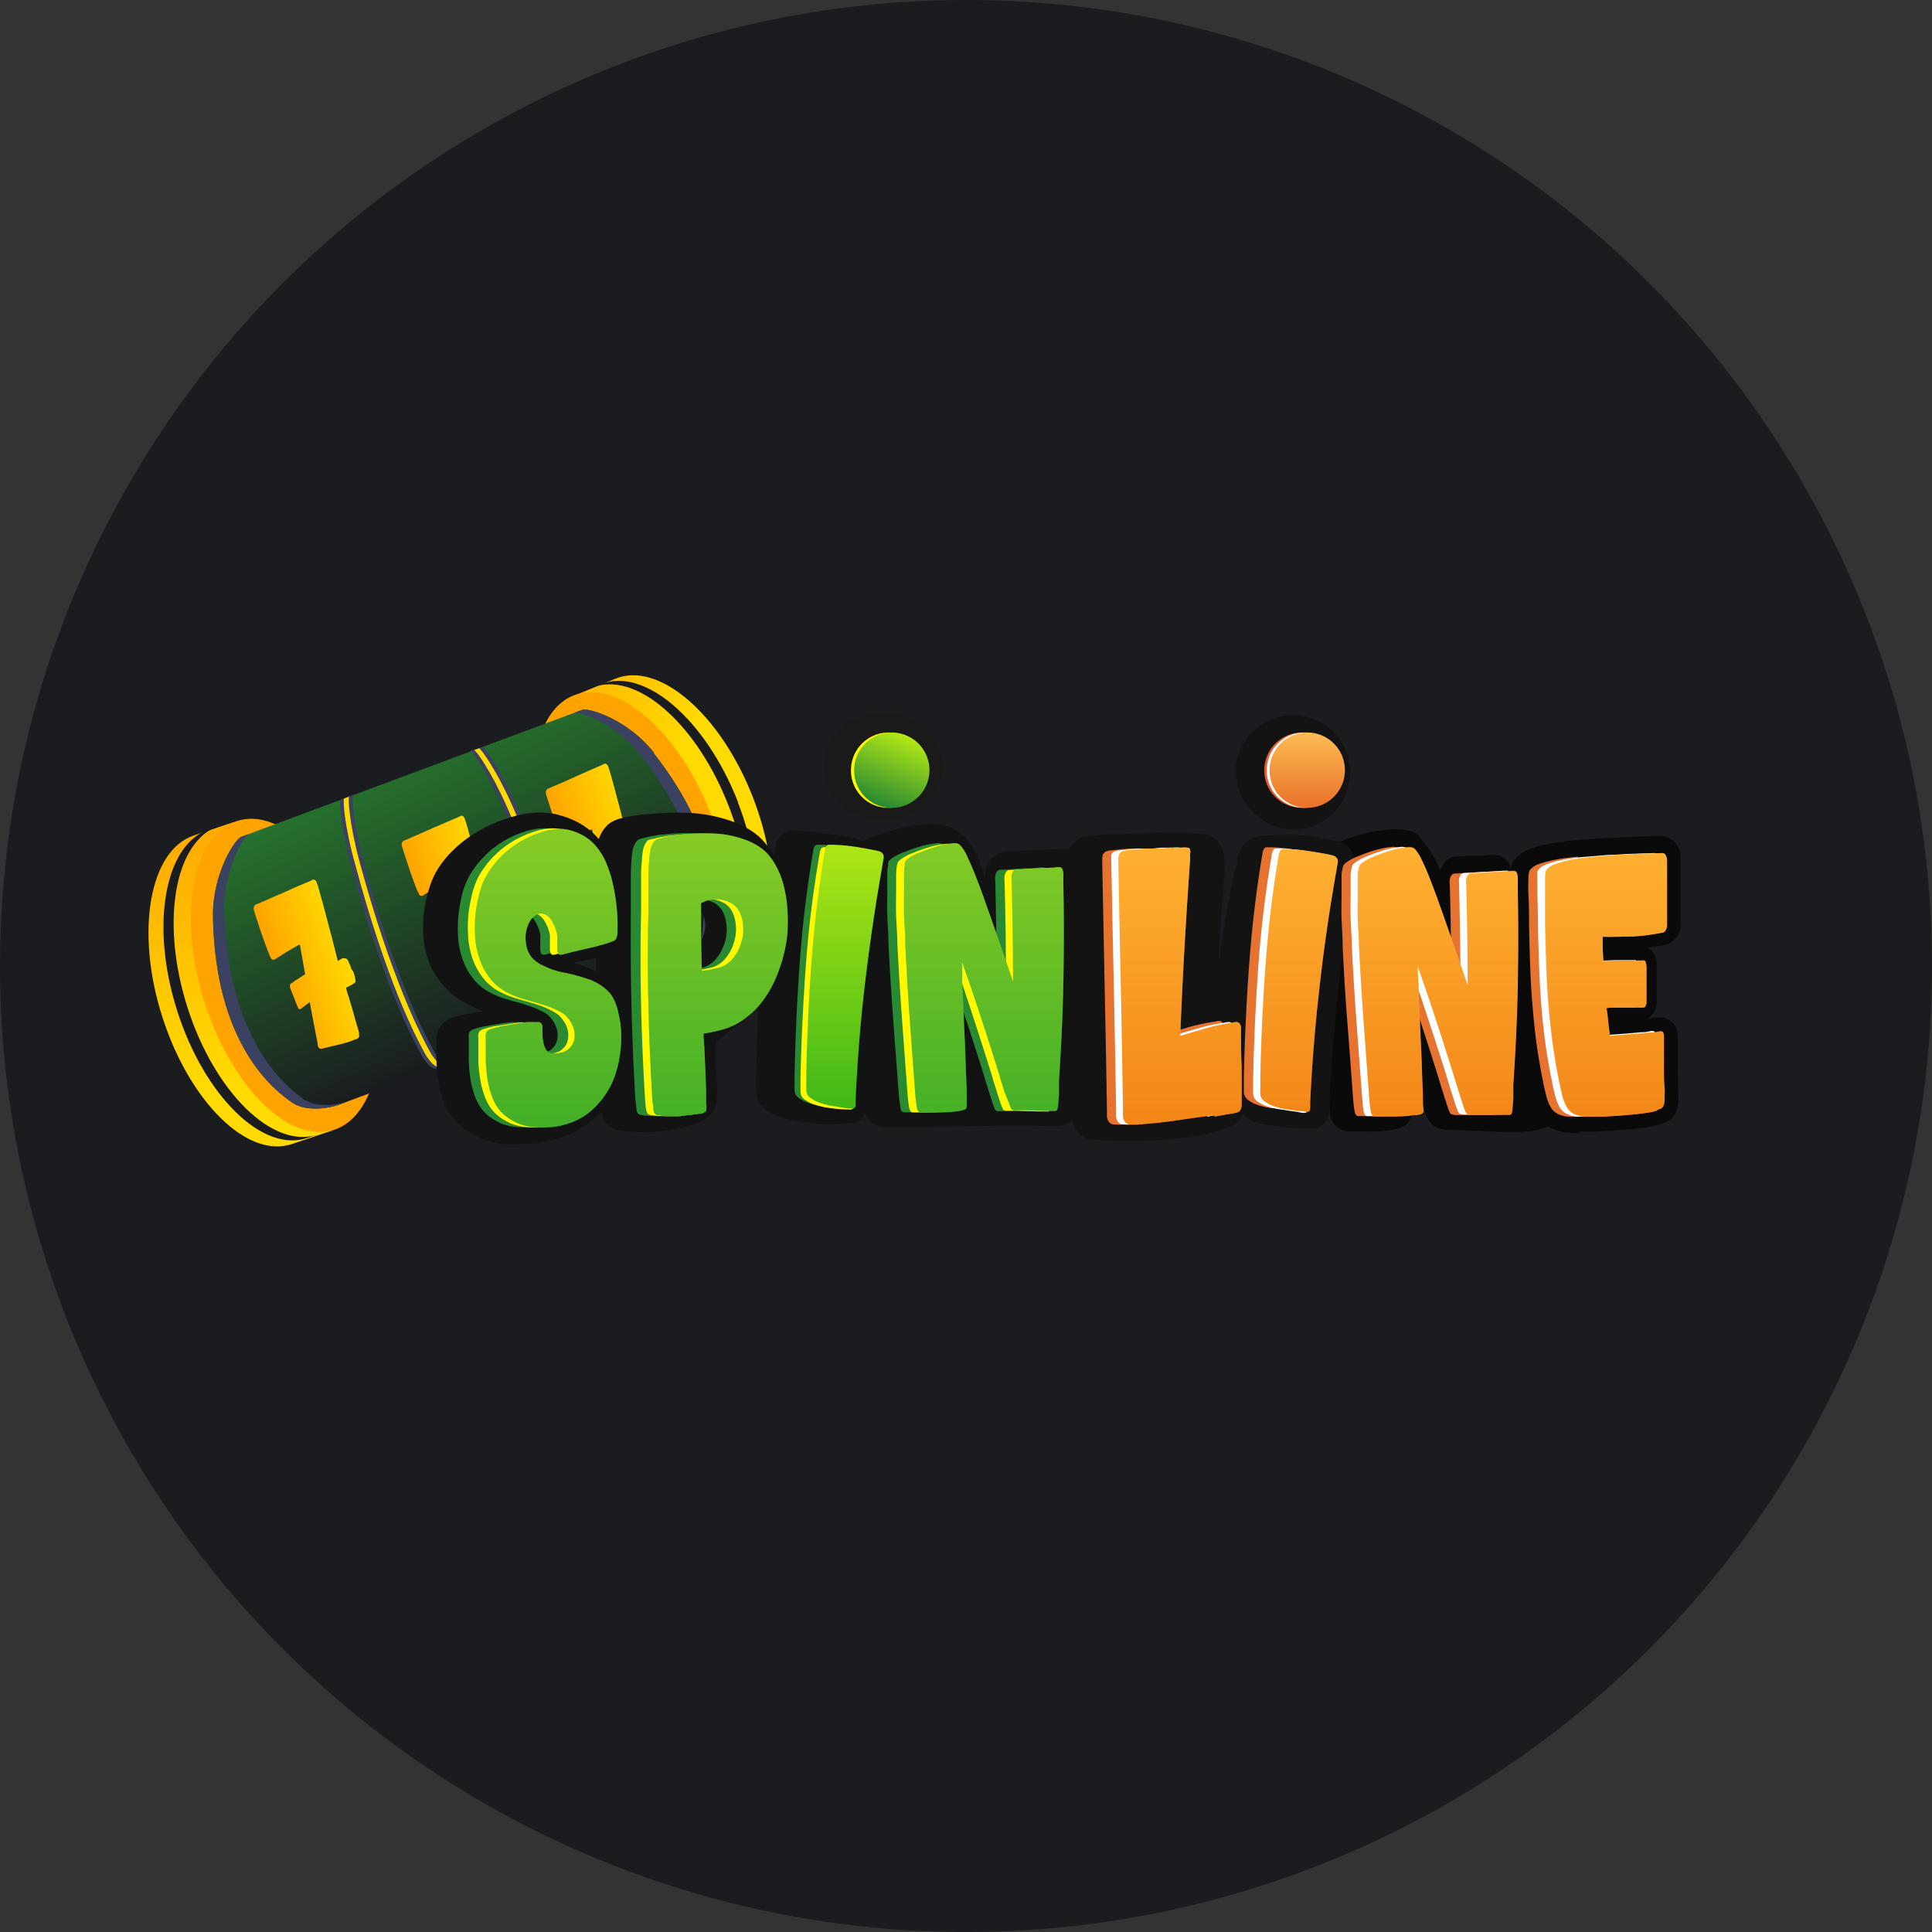
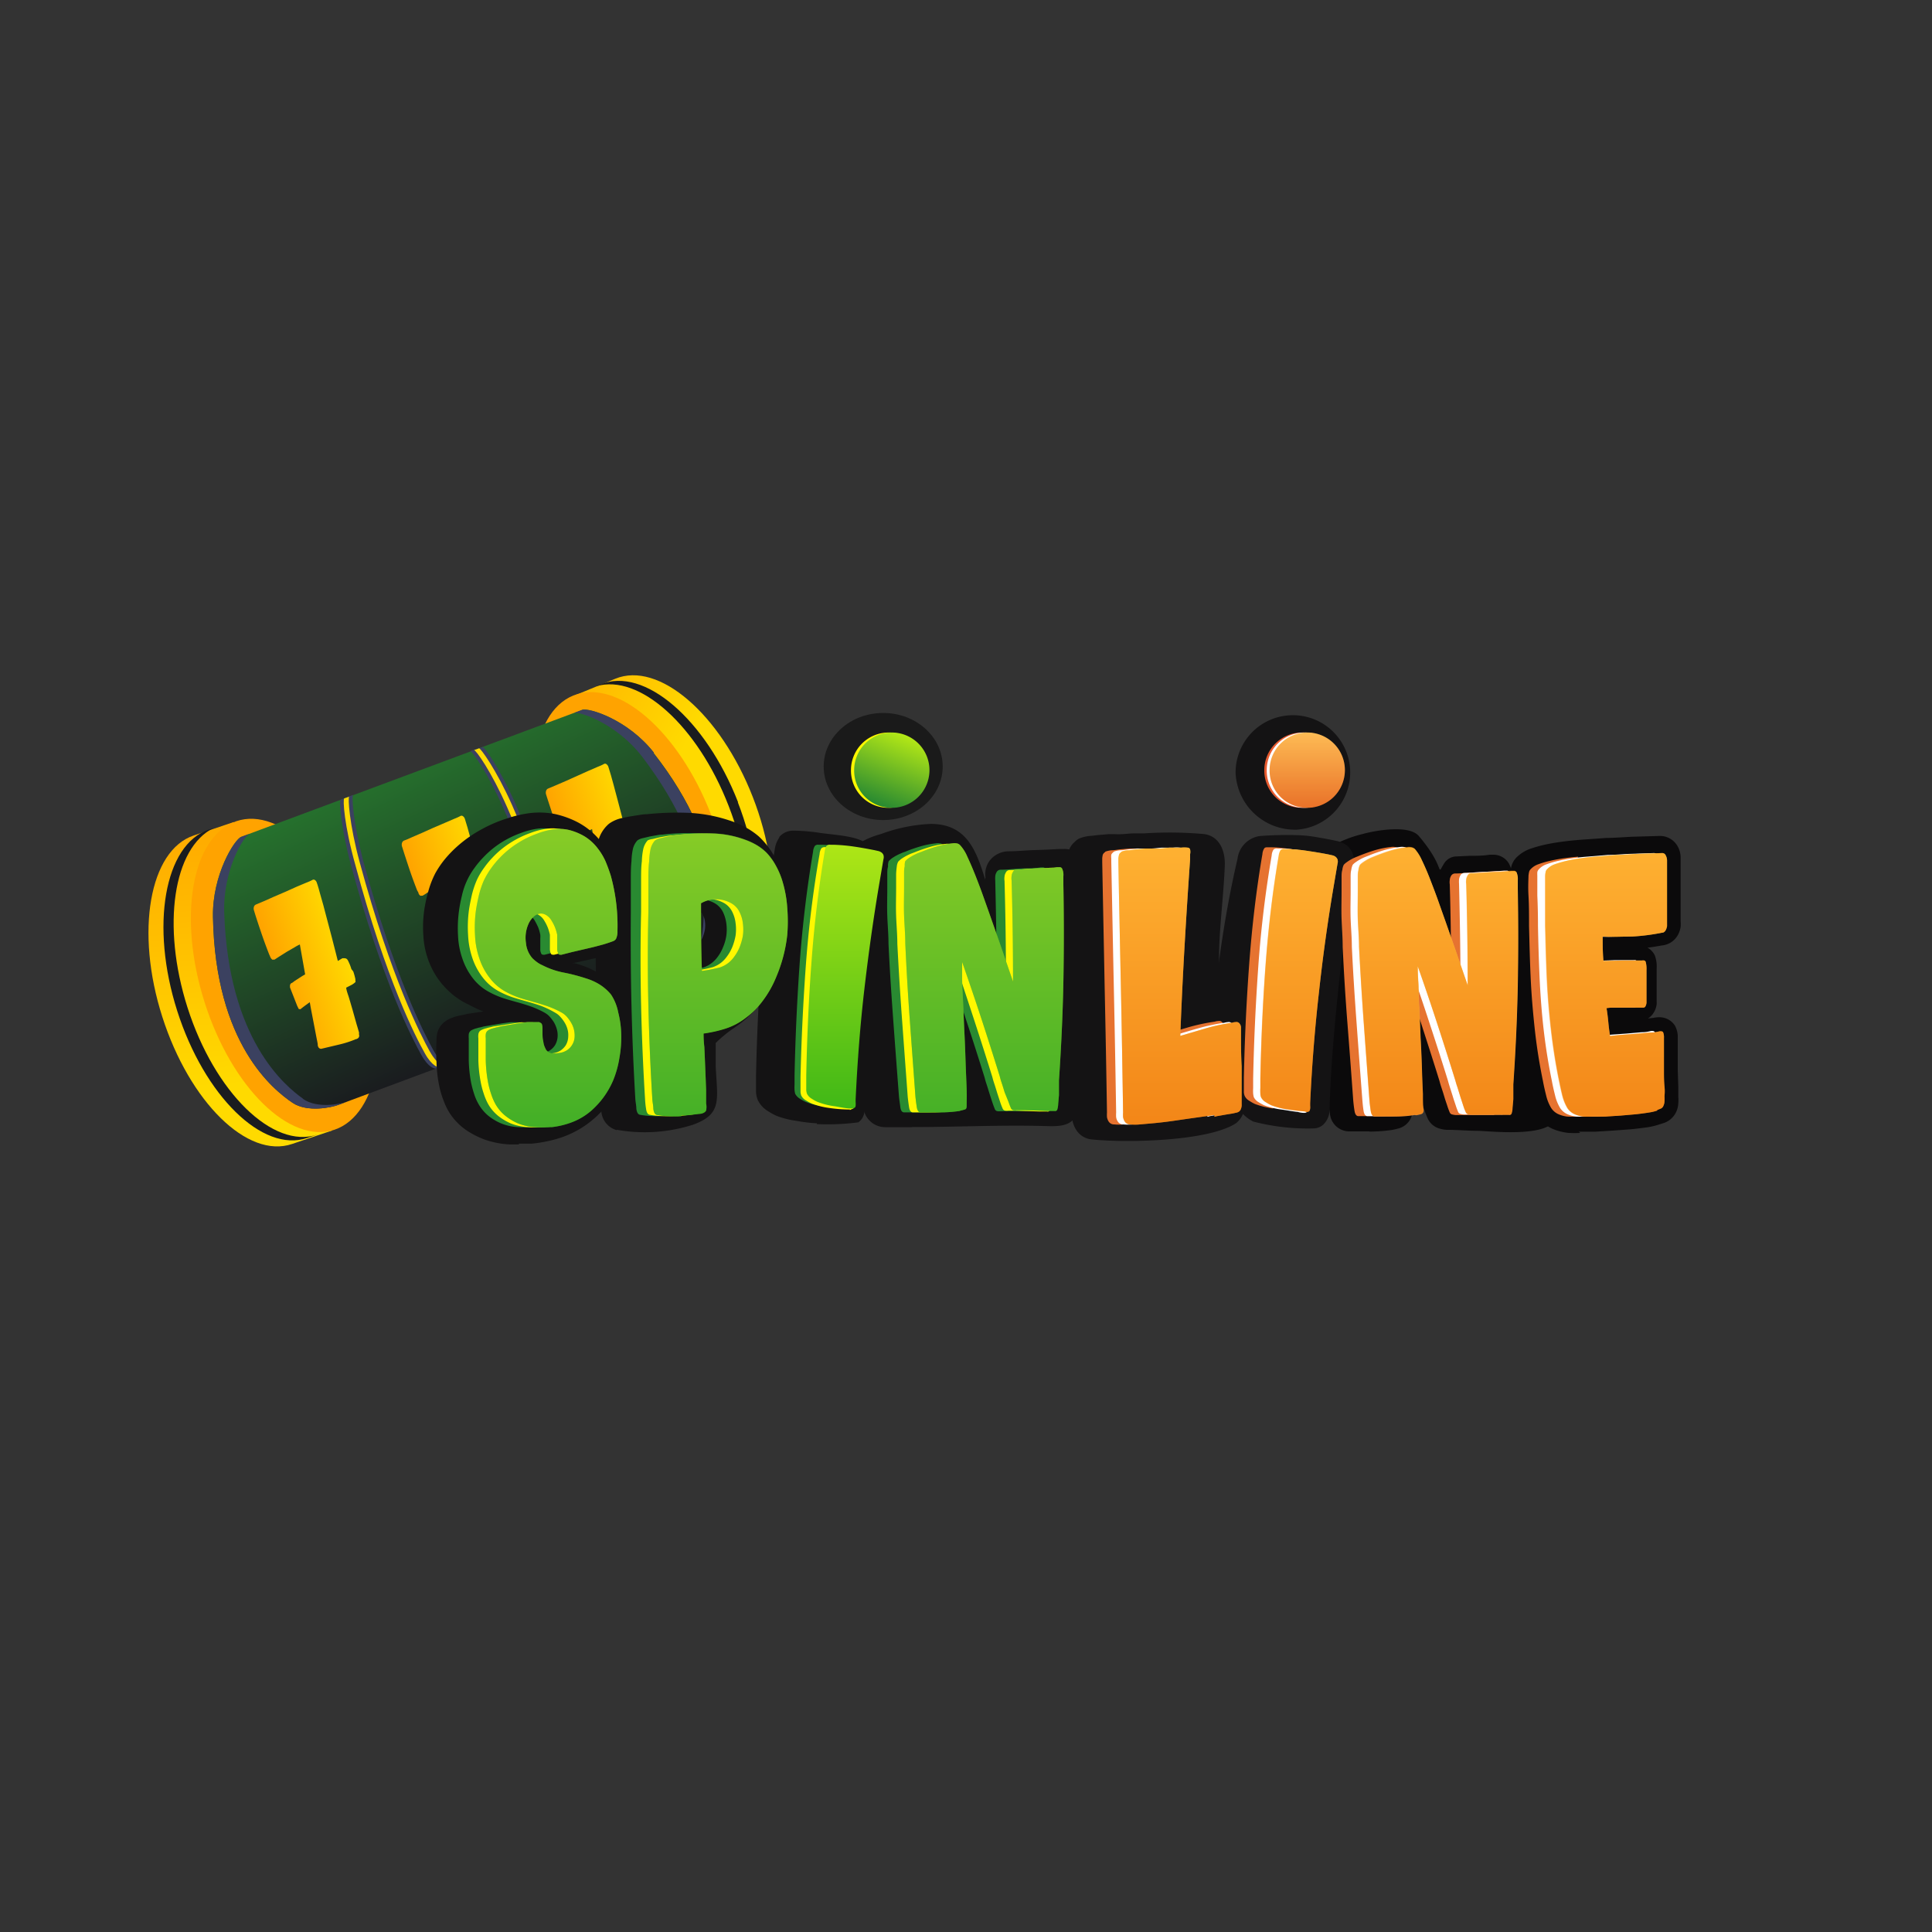
<svg xmlns="http://www.w3.org/2000/svg" xmlns:xlink="http://www.w3.org/1999/xlink" viewBox="0 0 175 175">
  <rect x="0" y="0" width="175" height="175" fill="#333333" stroke="none" />
  <defs>
    <style>.cls-1{fill:#1a1c1f;}.cls-2{fill:#0b0a0b;}.cls-3{fill:#141314;}.cls-4{fill:#e67330;}.cls-5{fill:#fff;}.cls-6{fill:url(#Градієнт_без_назви_50);}.cls-7{fill:url(#Градієнт_без_назви_50-2);}.cls-8{fill:url(#Градієнт_без_назви_50-3);}.cls-9{fill:url(#Градієнт_без_назви_50-4);}.cls-10{opacity:0.5;}.cls-11{fill:#ff8500;}.cls-12{fill:#e65b30;}.cls-13{fill:url(#Градієнт_без_назви_50-5);}.cls-14{fill:red;isolation:isolate;opacity:0.15;}.cls-15{fill:url(#Градієнт_без_назви_47);}.cls-16{fill:#ffa300;}.cls-17{fill:url(#Градієнт_без_назви_47-2);}.cls-18{fill:url(#Градієнт_без_назви_49);}.cls-19{fill:#3b4160;}.cls-20{fill:#ffda00;}.cls-21{fill:url(#Градієнт_без_назви_47-3);}.cls-22{fill:url(#Градієнт_без_назви_47-4);}.cls-23{fill:url(#Градієнт_без_назви_47-5);}.cls-24{fill:#298a31;}.cls-25{fill:#fff800;}.cls-26{fill:url(#Градієнт_без_назви_46);}.cls-27{fill:url(#Градієнт_без_назви_46-2);}.cls-28{fill:url(#Градієнт_без_назви_46-3);}.cls-29{fill:url(#Градієнт_без_назви_46-4);}.cls-30{opacity:0.45;}.cls-31{fill:#4fa839;}.cls-32{fill:#1a1a1a;}.cls-33{fill:url(#Градієнт_без_назви_45);}</style>
    <linearGradient id="Градієнт_без_назви_50" x1="-432.17" y1="-13450" x2="-432.17" y2="-13424.8" gradientTransform="matrix(1, 0, 0, -1, 539.06, -13348.12)" gradientUnits="userSpaceOnUse">
      <stop offset="0" stop-color="#e68730" />
      <stop offset="1" stop-color="#fddd64" />
    </linearGradient>
    <linearGradient id="Градієнт_без_назви_50-2" x1="-421.38" y1="-13450" x2="-421.38" y2="-13424.8" xlink:href="#Градієнт_без_назви_50" />
    <linearGradient id="Градієнт_без_назви_50-3" x1="-408.82" y1="-13450" x2="-408.82" y2="-13424.8" xlink:href="#Градієнт_без_назви_50" />
    <linearGradient id="Градієнт_без_назви_50-4" x1="-393.58" y1="-13450" x2="-393.58" y2="-13424.8" xlink:href="#Градієнт_без_назви_50" />
    <linearGradient id="Градієнт_без_назви_50-5" x1="-420.7" y1="-13421.29" x2="-420.7" y2="-13414.47" xlink:href="#Градієнт_без_назви_50" />
    <linearGradient id="Градієнт_без_назви_47" x1="-518.47" y1="-13419.36" x2="-516.39" y2="-13446.4" gradientTransform="matrix(1, 0, 0, -1, 539.06, -13348.12)" gradientUnits="userSpaceOnUse">
      <stop offset="0" stop-color="#ffa300" />
      <stop offset="1" stop-color="#ffda00" />
    </linearGradient>
    <linearGradient id="Градієнт_без_назви_47-2" x1="-496.25" y1="-13413.53" x2="-480.78" y2="-13422.37" xlink:href="#Градієнт_без_назви_47" />
    <linearGradient id="Градієнт_без_назви_49" x1="-506.85" y1="-13410.93" x2="-492.54" y2="-13441.15" gradientTransform="matrix(1, 0, 0, -1, 539.06, -13348.12)" gradientUnits="userSpaceOnUse">
      <stop offset="0" stop-color="#298a31" />
      <stop offset="1" stop-color="#1a1c1f" />
    </linearGradient>
    <linearGradient id="Градієнт_без_назви_47-3" x1="-513.93" y1="-13436.84" x2="-507.61" y2="-13434.65" xlink:href="#Градієнт_без_назви_47" />
    <linearGradient id="Градієнт_без_назви_47-4" x1="-500.55" y1="-13431.13" x2="-494.23" y2="-13428.94" xlink:href="#Градієнт_без_назви_47" />
    <linearGradient id="Градієнт_без_назви_47-5" x1="-487.5" y1="-13426.48" x2="-481.18" y2="-13424.29" xlink:href="#Градієнт_без_назви_47" />
    <linearGradient id="Градієнт_без_назви_46" x1="-489.41" y1="-13423.15" x2="-489.41" y2="-13450.24" gradientTransform="matrix(1, 0, 0, -1, 539.06, -13348.12)" gradientUnits="userSpaceOnUse">
      <stop offset="0" stop-color="#b5e916" />
      <stop offset="1" stop-color="#39b517" />
    </linearGradient>
    <linearGradient id="Градієнт_без_назви_46-2" x1="-474.08" y1="-13423.15" x2="-474.08" y2="-13450.24" xlink:href="#Градієнт_без_назви_46" />
    <linearGradient id="Градієнт_без_назви_46-3" x1="-462.51" y1="-13423.15" x2="-462.51" y2="-13450.24" xlink:href="#Градієнт_без_назви_46" />
    <linearGradient id="Градієнт_без_назви_46-4" x1="-449.95" y1="-13423.15" x2="-449.95" y2="-13450.24" xlink:href="#Градієнт_без_назви_46" />
    <linearGradient id="Градієнт_без_назви_45" x1="-459.64" y1="-13421.03" x2="-457.08" y2="-13414.73" gradientTransform="matrix(1, 0, 0, -1, 539.06, -13348.12)" gradientUnits="userSpaceOnUse">
      <stop offset="0" stop-color="#298a31" />
      <stop offset="1" stop-color="#b5e916" />
    </linearGradient>
  </defs>
  <g id="Шар_2" data-name="Шар 2">
    <g id="Шар_1-2" data-name="Шар 1">
-       <circle class="cls-1" cx="87.5" cy="87.5" r="87.5" />
      <path class="cls-2" d="M124.06,102.48l-1.92,0a1.77,1.77,0,0,1-1.68-1.65c-.06-.35-.1-.7-.13-1.06-.18-2.34-.36-4.69-.54-7s-.33-4.69-.45-7a54.08,54.08,0,0,1-.13-6.49,3.18,3.18,0,0,1,.51-1.94,3,3,0,0,1,.55-.49,10.83,10.83,0,0,1,3.1-1.29c1.2-.34,4.25-.88,5.14.16,2.56,3,1.5,3.74,2.33,2.44a1.33,1.33,0,0,1,1-.58l1.25-.06c.61,0,1.23,0,1.84-.1h.35a1.63,1.63,0,0,1,1.38.77,2.6,2.6,0,0,1,.32,1.42c0,.24,0,.49,0,.74.05,3,0,6,0,9-.07,3.17,4,6.4,3.93,9.56,0,.54,0,1.56,0,2.1,0,2.09-5.64,1.47-7,1.42-1,0-1.87-.09-2.8-.09a2.41,2.41,0,0,1-.66-.1,1.67,1.67,0,0,1-1.16-1c-.09-.2-.17-.41-.24-.61s-.21-.59-.31-.92l-.27-.85c-.1-.28-.16-.48-.2-.63-.15-.48-.31-1-.47-1.46,0,.87.06,1.6.08,2.23s0,1.12.06,1.36a1.71,1.71,0,0,1-1.21,1.84c-.21.06-.43.11-.64.15a14.8,14.8,0,0,1-2.09.15Z" />
      <path class="cls-3" d="M119,102.21a19.54,19.54,0,0,1-5.48-.62,3.55,3.55,0,0,1-1.56-1.56c-.24-.59-3.31-1.47-3.11-2.07,1-2.94,1-10.53,3.24-20.15a2.38,2.38,0,0,1,2-2.08,32.38,32.38,0,0,1,3.46-.08,12,12,0,0,1,1.77.19c.56.09,1.13.2,1.69.32,2.26.44,1.66,2.69,1.39,4.36q-.74,4.8-1.23,9.63c-.35,3.42-.64,6.86-.74,10.29a1.88,1.88,0,0,1-.56,1.42A1.32,1.32,0,0,1,119,102.21Z" />
      <path class="cls-3" d="M99,103.22a1.89,1.89,0,0,1-1.54-.91,2.4,2.4,0,0,1-.33-.89,4.3,4.3,0,0,1,0-.62c-.06-3.76-.13-7.57-.21-11.32s-.15-7.54-.22-11.35v0c0-.16,0-.3,0-.43a3.05,3.05,0,0,1,.09-.57,1.69,1.69,0,0,1,.56-.87,1.27,1.27,0,0,1,.41-.31,3.61,3.61,0,0,1,.91-.23c.27,0,.58-.07.89-.09l.82-.07c.32,0,.51,0,.65,0a4.26,4.26,0,0,0,.49,0c.33,0,.69-.06,1.07-.07l1,0a35.25,35.25,0,0,1,5.48.06c1.38.19,1.93,1.5,1.87,2.89-.1,2.63-.52,5.82-.52,8.27a15.31,15.31,0,0,0,1,5.18c.49.46-1.09,1-1,1.61.18,2.14,2.22,4.27,2.32,6.42a2.11,2.11,0,0,1-.78,1.82C109.47,103.38,102.11,103.53,99,103.22Z" />
      <path class="cls-2" d="M143.14,102.62a9.93,9.93,0,0,1-1.06,0,5.14,5.14,0,0,1-1.22-.28,3.16,3.16,0,0,1-1.41-1l-.06-.08a5,5,0,0,1-.7-1.53c-.13-.46-.25-.92-.35-1.39q-.56-2.43-.87-4.89c-.2-1.66-.35-3.31-.43-5s-.13-3.11-.16-4.66c0-.95,0-1.89-.07-2.83s0-1.57,0-2v0c0-.15.05-.3.08-.44a1.83,1.83,0,0,1,.52-.9,3.44,3.44,0,0,1,1.36-.79,12.22,12.22,0,0,1,1.4-.37c.5-.1,1-.18,1.57-.25s1-.11,1.51-.15l1.3-.09.93-.07c.81,0,1.63-.08,2.44-.11l2.4-.07h0a1.83,1.83,0,0,1,1.6.87,2.1,2.1,0,0,1,.31,1.18c0,.94,0,1.89,0,2.81s0,1.92,0,2.88a2.63,2.63,0,0,1,0,.49,2.14,2.14,0,0,1-.22.69,1.85,1.85,0,0,1-1.49,1c-.43.08-.86.15-1.29.2a1.56,1.56,0,0,1,.67.72l0,0a2.94,2.94,0,0,1,.16,1.17v1.91c0,.25,0,.5,0,.74s0,.36,0,.38a1.36,1.36,0,0,1,0,.2,1.9,1.9,0,0,1-.39.94,1.48,1.48,0,0,1-.4.35l.49-.05a2.39,2.39,0,0,1,.53-.06,1.67,1.67,0,0,1,1.39.71.64.64,0,0,1,.08.14,2.13,2.13,0,0,1,.21,1v.54c0,.07,0,.28,0,.88l0,1.52.05,1.51c0,.45,0,.74,0,.91a3.57,3.57,0,0,1,0,.57,2.07,2.07,0,0,1-.26.93v0a1.91,1.91,0,0,1-1.14.9l-.29.09a6.36,6.36,0,0,1-1.19.28c-.42.06-.91.12-1.43.17l-1.63.12-1.63.1-1.44,0Z" />
      <path class="cls-4" d="M108.54,101l-.87.12-1.35.19-1.59.23c-.56.08-1.09.15-1.59.19l-1.35.12a4.34,4.34,0,0,1-.86,0,.58.58,0,0,1-.52-.28,1.09,1.09,0,0,1-.14-.38,3,3,0,0,1,0-.42q-.09-5.72-.21-11.34c-.07-3.76-.15-7.54-.22-11.34,0-.12,0-.23,0-.34a2.21,2.21,0,0,1,.05-.33.57.57,0,0,1,.11-.16.71.71,0,0,0,.13-.12,2.2,2.2,0,0,1,.54-.12c.26,0,.53-.06.82-.09l.83-.07.54,0c3.9-.14-.54,4,.79,9.19-.15,2.65,1.8,5,1.7,7.68l2.33-.69a17.71,17.71,0,0,1,2.36-.5,1.08,1.08,0,0,1,.33-.06.34.34,0,0,1,.31.09.55.55,0,0,1,.16.39c0,.18,0,.36.06.52,0,1,.05,2,.06,3l0,3c0,.14,0,.29,0,.44a1.11,1.11,0,0,1-.06.4.51.51,0,0,1-.16.25.75.75,0,0,1-.2.1l-.4.09-.62.1-.63.11a2.74,2.74,0,0,0-.39.09h0Zm6.67-.61a7.31,7.31,0,0,1-1.53-.39,3.53,3.53,0,0,1-.5-.28,1,1,0,0,1-.44-.46,1.14,1.14,0,0,1-.07-.33c0-.16,0-.32,0-.49s0-.34,0-.49,0-.24,0-.36c.07-3.44.23-6.84.48-10.23s.64-6.73,1.2-10a1.06,1.06,0,0,1,.17-.52c.06-.08.17-.1.34-.09h.37c.6,0,1.21.09,1.82.18C113.09,88.11,117.05,100.63,115.21,100.39Zm11.44.57a10.92,10.92,0,0,1-1.8.14c-.6,0-1.21,0-1.81,0-.18,0-.3-.17-.35-.49s-.09-.63-.12-1q-.25-3.5-.52-6.93t-.43-6.93c0-.84-.07-1.68-.1-2.52s0-1.67,0-2.48v-.56c0-.24,0-.48,0-.72s0-.47.07-.68a1.28,1.28,0,0,1,.13-.46,1.47,1.47,0,0,1,.28-.24,3.76,3.76,0,0,1,.86-.47l.32-.13c.46-.18.92-.35,1.4-.49a8.38,8.38,0,0,1,1.41-.28,1.09,1.09,0,0,1,.36,0,.53.53,0,0,1,.33.15,4,4,0,0,1,.64,1c.25.52.49,1.09.74,1.71s.47,1.22.68,1.8l.46,1.3L130.32,86l1.13,3.27q0-4.58-.13-9.17a1.21,1.21,0,0,1,0-.38.79.79,0,0,1,.1-.35.42.42,0,0,1,.37-.25c.6,0,1.21-.08,1.82-.1s1.21-.06,1.81-.11h.24a.26.26,0,0,1,.21.14,1.51,1.51,0,0,1,.11.69c0,.33,0,.59,0,.75q.06,4.49,0,8.89c-.07,3-.2,5.91-.4,8.85a5.07,5.07,0,0,0,0,.55c0,.24,0,.5,0,.78l-.07.81a1.81,1.81,0,0,1-.09.52.25.25,0,0,1-.12.11.35.35,0,0,1-.14,0h-.66l-1,0-1,0-.65,0a1.53,1.53,0,0,1-.3-.05.31.31,0,0,1-.24-.2c-.07-.17-.14-.35-.2-.54s-.19-.55-.28-.86-.18-.58-.27-.85-.12-.39-.17-.58c-.54-1.74-1.1-3.48-1.66-5.21s-1.15-3.45-1.76-5.15c0,.28,0,.75.06,1.42s0,1.43.08,2.29S127,93,127.06,94s.09,1.89.12,2.76.07,1.65.09,2.31,0,1.13,0,1.38-.06.41-.21.46a3.41,3.41,0,0,1-.46.1Zm17.28.18-1.19,0a7.55,7.55,0,0,1-.79,0,2.77,2.77,0,0,1-.75-.2,1.54,1.54,0,0,1-.69-.57,4,4,0,0,1-.46-1.14c-.11-.44-.21-.87-.29-1.31-.32-1.55-.57-3.12-.74-4.69s-.31-3.2-.38-4.8-.1-3-.14-4.55c0-1,0-1.9-.05-2.76s0-1.46,0-1.79a3.26,3.26,0,0,1,.05-.33.51.51,0,0,1,.14-.26,1.72,1.72,0,0,1,.71-.46,7.86,7.86,0,0,1,1.08-.31,12,12,0,0,1,1.25-.23c.44-.06.86-.11,1.27-.14C136.8,89.67,148.86,99.68,143.93,101.14Z" />
      <path class="cls-5" d="M109.36,101l-.86.12-1.35.19-1.59.23c-.56.08-1.09.14-1.59.19l-1.36.12a4.34,4.34,0,0,1-.86,0,.56.56,0,0,1-.51-.28.93.93,0,0,1-.14-.38,3,3,0,0,1,0-.42q-.09-5.72-.21-11.34c-.08-3.76-.15-7.54-.23-11.34,0-.12,0-.23,0-.34a1.39,1.39,0,0,1,0-.33.42.42,0,0,1,.11-.16l.13-.12a1.81,1.81,0,0,1,.53-.12c.26,0,.54-.06.83-.09l.83-.07.54,0,.63,0c.31,0,.63-.06,1-.08l1,0a2.78,2.78,0,0,1,.63,0,.21.21,0,0,1,.21.17,1,1,0,0,1,0,.42c0,.21,0,.36,0,.46-.19,2.65-.35,5.3-.51,8s-.27,5.33-.37,8c.77-.24,1.55-.47,2.33-.69a17.24,17.24,0,0,1,2.35-.5,1.23,1.23,0,0,1,.34-.06.35.35,0,0,1,.31.09.59.59,0,0,1,.16.39c0,.18,0,.36,0,.52,0,1,0,2,.07,3l0,3c0,.14,0,.29,0,.44a1.07,1.07,0,0,1,0,.4.6.6,0,0,1-.16.25.81.81,0,0,1-.21.1l-.39.09-.63.1-.62.11a2.88,2.88,0,0,0-.4.09Zm9-.28c0,.14-.57.08-.79,0-.5-.05-1-.15-1.52-.22a7.14,7.14,0,0,1-1.53-.38,5.05,5.05,0,0,1-.51-.28,1.06,1.06,0,0,1-.44-.46,1.75,1.75,0,0,1-.06-.33,4,4,0,0,1,0-.49c0-.18,0-.34,0-.49s0-.25,0-.37c.07-3.43.23-6.83.47-10.22s.65-6.73,1.21-10a1.1,1.1,0,0,1,.17-.53.4.4,0,0,1,.34-.09,2.93,2.93,0,0,0,.37,0,14,14,0,0,1,1.81.18c.61.09,1.22.19,1.82.31l.31.07a.81.81,0,0,1,.29.12.72.72,0,0,1,.21.25.69.69,0,0,1,0,.4l-.17,1-.18,1q-.81,4.83-1.37,9.71c-.37,3.26-.64,6.55-.8,9.89,0,.12.65,0,.64.26s-.23.29-.3.34v.35Zm9.12.24a11,11,0,0,1-1.81.14q-.9,0-1.8,0c-.19,0-.31-.17-.36-.49s-.08-.63-.11-1q-.27-3.5-.52-6.93c-.17-2.31-.32-4.62-.43-6.93,0-.84-.08-1.68-.11-2.52s0-1.67,0-2.48v-.56c0-.24,0-.48,0-.72s0-.47.06-.68a1.52,1.52,0,0,1,.13-.46,1.47,1.47,0,0,1,.28-.24,4.24,4.24,0,0,1,.86-.47l.33-.13c.45-.18.92-.35,1.39-.49a8.7,8.7,0,0,1,1.42-.28,1.08,1.08,0,0,1,.36,0,.53.53,0,0,1,.33.15,4,4,0,0,1,.63,1c.27.56.52,1.13.74,1.71s.47,1.22.68,1.8l.46,1.3c.39,1.09.77,2.19,1.15,3.27s.76,2.18,1.13,3.27c0-3-.06-6.11-.13-9.17a2.41,2.41,0,0,1,0-.38.89.89,0,0,1,.11-.35.42.42,0,0,1,.37-.25c.6,0,1.21-.08,1.81-.1s1.21-.06,1.82-.11h.23a.26.26,0,0,1,.22.14,1.51,1.51,0,0,1,.11.69,7.44,7.44,0,0,0,0,.75q.06,4.49,0,8.89t-.4,8.85a5.07,5.07,0,0,0,0,.55c0,.24,0,.5-.05.78l-.06.81a1.72,1.72,0,0,1-.1.52.25.25,0,0,1-.12.11.32.32,0,0,1-.14,0h-.65l-1,0-1.06,0-.64,0a1.45,1.45,0,0,1-.3-.05.31.31,0,0,1-.24-.2c-.07-.17-.14-.35-.2-.54s-.19-.55-.28-.86l-.27-.85c-.06-.19-.12-.39-.17-.58q-.81-2.61-1.67-5.21c-.56-1.73-1.15-3.45-1.75-5.15,0,.28,0,.75.05,1.42s0,1.43.09,2.29.08,1.78.12,2.75.08,1.89.12,2.76.06,1.65.08,2.31,0,1.13.06,1.38-.06.41-.22.46a3.63,3.63,0,0,1-.45.1Zm22-.38a4,4,0,0,1-.78.19c-.39.06-.79.12-1.18.16s-.93.09-1.39.12l-1.4.09-1.19,0a7.33,7.33,0,0,1-.78,0,2.77,2.77,0,0,1-.75-.2,1.54,1.54,0,0,1-.69-.57,4,4,0,0,1-.46-1.14c-.11-.44-.21-.87-.29-1.31-.32-1.55-.57-3.12-.75-4.69s-.3-3.2-.37-4.8-.11-3-.14-4.55q0-1.47-.06-2.76c0-.87,0-1.46,0-1.79a3.26,3.26,0,0,1,0-.33.51.51,0,0,1,.14-.26,1.65,1.65,0,0,1,.71-.46,8.15,8.15,0,0,1,1.07-.31,11.76,11.76,0,0,1,1.26-.23c.44-.06.86-.11,1.27-.14l1.12-.09.8-.07c.7,0,1.4-.08,2.1-.1l2.09-.07a.33.33,0,0,1,.32.21.91.91,0,0,1,.11.52c0,.94,0,1.86,0,2.79s0,1.84,0,2.78a1.77,1.77,0,0,1,0,.33.86.86,0,0,1-.09.3.39.39,0,0,1-.34.28,19.19,19.19,0,0,1-2.7.35c-.89,0-1.79.06-2.69,0,0,.75,0,1.49.06,2.21l1.73-.07c.58,0,1.15,0,1.73,0a.78.78,0,0,1,.21,0,.2.2,0,0,1,.13.14,2.12,2.12,0,0,1,.07.7v1.87c0,.25,0,.47,0,.68s0,.35,0,.42a.77.77,0,0,1-.11.35.19.19,0,0,1-.16.11h-.8c-.29,0-.61,0-.94,0l-1,0a3.92,3.92,0,0,0-.59.05c.07.42.13.84.16,1.26s.09.84.16,1.26l.86-.09,1.38-.1,1.37-.12c.43,0,.72-.08.86-.11a.58.58,0,0,1,.19,0,.19.19,0,0,1,.16.1,1.42,1.42,0,0,1,.06.49v.53c0,.14,0,.44,0,.91l0,1.48c0,.53,0,1,0,1.49s0,.77,0,.91a3.2,3.2,0,0,1,0,.44.9.9,0,0,1-.09.4.51.51,0,0,1-.27.26l-.34.13h0Z" />
      <path class="cls-6" d="M110,101l-.86.12-1.36.19-1.59.23c-.56.08-1.09.14-1.59.19l-1.35.12a4.34,4.34,0,0,1-.86,0,.58.58,0,0,1-.52-.28,1.09,1.09,0,0,1-.14-.38,3,3,0,0,1,0-.42c-.06-3.81-.12-7.59-.2-11.34s-.16-7.54-.23-11.34c0-.12,0-.23,0-.34a2.33,2.33,0,0,1,.06-.33.39.39,0,0,1,.1-.16.49.49,0,0,0,.13-.12,1.81,1.81,0,0,1,.54-.12c.26,0,.53-.06.83-.09l.82-.07.54,0,.64,0c.3,0,.63-.06,1-.08l1,0a2.65,2.65,0,0,1,.62,0,.23.23,0,0,1,.22.17,1,1,0,0,1,0,.42c0,.21,0,.36,0,.46q-.28,4-.51,8t-.38,8l2.34-.69a17.56,17.56,0,0,1,2.35-.5,1.08,1.08,0,0,1,.33-.06.34.34,0,0,1,.31.09.59.59,0,0,1,.17.39c0,.18,0,.36,0,.52,0,1,0,2,.06,3l0,3c0,.14,0,.29,0,.44a.91.91,0,0,1-.06.4.51.51,0,0,1-.16.25.75.75,0,0,1-.2.1l-.4.09-.62.1-.62.11a2.59,2.59,0,0,0-.4.09Z" />
      <path class="cls-7" d="M118.53,100.68a.28.28,0,0,1-.3,0q-.77-.07-1.53-.18a7.2,7.2,0,0,1-1.52-.38,4.16,4.16,0,0,1-.51-.28,1.06,1.06,0,0,1-.44-.46.92.92,0,0,1-.06-.33,4,4,0,0,1,0-.49c0-.18,0-.34,0-.49s0-.27,0-.37c.07-3.43.22-6.83.47-10.22s.64-6.73,1.2-10A1.22,1.22,0,0,1,116,77a.42.42,0,0,1,.35-.09,2.88,2.88,0,0,0,.36,0,14.19,14.19,0,0,1,1.82.18c.61.09,1.21.19,1.82.31l.31.07a.81.81,0,0,1,.29.12.6.6,0,0,1,.2.25.69.69,0,0,1,0,.4l-.17,1-.17,1Q120,85,119.47,89.88c-.37,3.26-.63,6.55-.79,9.89a4.36,4.36,0,0,0,0,.51c0,.22-.05.35-.12.4Z" />
      <path class="cls-8" d="M128.14,101a11,11,0,0,1-1.81.14l-1.81,0c-.18,0-.3-.17-.35-.49s-.09-.63-.12-1q-.26-3.5-.51-6.93t-.43-6.93c0-.84-.08-1.68-.11-2.52s0-1.67,0-2.48v-.56c0-.24,0-.48,0-.72s0-.46.06-.68a1.28,1.28,0,0,1,.13-.46,1.47,1.47,0,0,1,.28-.24,4.24,4.24,0,0,1,.86-.47l.32-.13c.46-.18.93-.35,1.4-.49a8.49,8.49,0,0,1,1.42-.28,1,1,0,0,1,.35,0,.62.62,0,0,1,.34.15,4,4,0,0,1,.63,1c.25.52.5,1.09.74,1.71s.47,1.22.68,1.8l.46,1.3c.39,1.09.77,2.19,1.15,3.27l1.13,3.27q0-4.58-.13-9.17a1.21,1.21,0,0,1,0-.38.76.76,0,0,1,.11-.35.39.39,0,0,1,.36-.25c.6,0,1.21-.08,1.82-.1s1.21-.06,1.81-.11h.24a.26.26,0,0,1,.22.14,1.55,1.55,0,0,1,.1.69c0,.33,0,.59,0,.75q.08,4.49,0,8.89c-.06,3-.2,5.91-.4,8.85,0,.18,0,.37,0,.55s0,.5,0,.78l-.07.81a1.81,1.81,0,0,1-.09.52.25.25,0,0,1-.12.11.32.32,0,0,1-.14,0h-.66l-1,0-1.05,0-.65,0a1.53,1.53,0,0,1-.3-.05.3.3,0,0,1-.23-.2,4.33,4.33,0,0,1-.21-.54l-.28-.86-.26-.85c-.07-.19-.13-.39-.18-.58q-.81-2.61-1.66-5.21t-1.75-5.15c0,.28,0,.75.05,1.42s0,1.43.09,2.29l.11,2.75q.08,1.45.12,2.76t.09,2.31c0,.67,0,1.13.05,1.38s-.05.41-.21.46a3.63,3.63,0,0,1-.45.1Z" />
      <path class="cls-9" d="M150.16,100.58a4,4,0,0,1-.78.19c-.36.06-.75.11-1.19.16l-1.38.12-1.4.09-1.19,0a7.68,7.68,0,0,1-.79,0,2.87,2.87,0,0,1-.75-.2,1.54,1.54,0,0,1-.69-.57,4.33,4.33,0,0,1-.46-1.14c-.11-.44-.2-.87-.29-1.31-.32-1.55-.56-3.12-.74-4.69s-.31-3.2-.38-4.8-.1-3-.14-4.55c0-1,0-1.9,0-2.76s0-1.46,0-1.79A1.91,1.91,0,0,1,140,79a.43.43,0,0,1,.13-.26,1.72,1.72,0,0,1,.71-.46,10.18,10.18,0,0,1,1.08-.31,11.76,11.76,0,0,1,1.26-.23c.43-.06.86-.11,1.26-.14l1.12-.09.81-.07c.7,0,1.4-.08,2.09-.1l2.1-.07a.34.34,0,0,1,.32.21A1,1,0,0,1,151,78c0,.94,0,1.86,0,2.79s0,1.85,0,2.78c0,.11,0,.23,0,.33a1.71,1.71,0,0,1-.09.3c-.09.18-.2.28-.34.28a19.38,19.38,0,0,1-2.7.35c-.9,0-1.79.06-2.7,0,0,.75,0,1.49.07,2.21L147,87c.57,0,1.15,0,1.73,0a.65.65,0,0,1,.2,0,.2.2,0,0,1,.14.14,2.44,2.44,0,0,1,.07.7v1.87c0,.25,0,.47,0,.68s0,.35,0,.42a.81.81,0,0,1-.1.35.21.21,0,0,1-.17.11H148c-.29,0-.61,0-.95,0l-.94,0a3.81,3.81,0,0,0-.59.05c.07.42.12.84.16,1.26s.09.84.16,1.26l.86-.09,1.38-.1,1.37-.12c.43,0,.72-.08.86-.11a.57.57,0,0,1,.18,0,.17.17,0,0,1,.16.1,1.18,1.18,0,0,1,.07.49v.53c0,.14,0,.44,0,.91l0,1.48c0,.53,0,1,.05,1.49s0,.77,0,.91a3.2,3.2,0,0,1,0,.44,1.07,1.07,0,0,1-.1.4.45.45,0,0,1-.27.26l-.33.13Z" />
      <g class="cls-10">
        <path class="cls-11" d="M110,101l-.86.12-1.36.19-1.59.23c-.56.08-1.09.14-1.59.19l-1.35.12a4.34,4.34,0,0,1-.86,0,.58.58,0,0,1-.52-.28,1.09,1.09,0,0,1-.14-.38,3,3,0,0,1,0-.42c-.06-3.81-.12-7.59-.2-11.34s-.16-7.54-.23-11.34c0-.12,0-.23,0-.34a2.33,2.33,0,0,1,.06-.33.39.39,0,0,1,.1-.16.49.49,0,0,0,.13-.12,1.81,1.81,0,0,1,.54-.12c.26,0,.53-.06.83-.09l.82-.07.54,0,.64,0c.3,0,.63-.06,1-.08l1,0a2.65,2.65,0,0,1,.62,0,.23.23,0,0,1,.22.17,1,1,0,0,1,0,.42c0,.21,0,.36,0,.46q-.28,4-.51,8t-.38,8l2.34-.69a17.56,17.56,0,0,1,2.35-.5,1.08,1.08,0,0,1,.33-.06.34.34,0,0,1,.31.09.59.59,0,0,1,.17.39c0,.18,0,.36,0,.52,0,1,0,2,.06,3l0,3c0,.14,0,.29,0,.44a.91.91,0,0,1-.06.4.51.51,0,0,1-.16.25.75.75,0,0,1-.2.1l-.4.09-.62.1-.62.11a2.59,2.59,0,0,0-.4.09Zm8.51-.32a.28.28,0,0,1-.3,0q-.77-.07-1.53-.18a7.2,7.2,0,0,1-1.52-.38,4.16,4.16,0,0,1-.51-.28,1.06,1.06,0,0,1-.44-.46.92.92,0,0,1-.06-.33,4,4,0,0,1,0-.49c0-.18,0-.34,0-.49s0-.27,0-.37c.07-3.43.22-6.83.47-10.22s.64-6.73,1.2-10A1.22,1.22,0,0,1,116,77a.42.42,0,0,1,.35-.09,2.88,2.88,0,0,0,.36,0,14.19,14.19,0,0,1,1.82.18c.61.09,1.21.19,1.82.31l.31.07a.81.81,0,0,1,.29.12.6.6,0,0,1,.2.25.69.69,0,0,1,0,.4l-.17,1-.17,1Q120,85,119.47,89.88c-.37,3.26-.63,6.55-.79,9.89a4.36,4.36,0,0,0,0,.51c0,.22-.05.35-.12.4Zm9.61.28a11,11,0,0,1-1.81.14l-1.81,0c-.18,0-.3-.17-.35-.49s-.09-.63-.12-1q-.26-3.5-.51-6.93t-.43-6.93c0-.84-.08-1.68-.11-2.52s0-1.67,0-2.48v-.56c0-.24,0-.48,0-.72s0-.46.06-.68a1.28,1.28,0,0,1,.13-.46,1.47,1.47,0,0,1,.28-.24,4.24,4.24,0,0,1,.86-.47l.32-.13c.46-.18.93-.35,1.4-.49a8.49,8.49,0,0,1,1.42-.28,1,1,0,0,1,.35,0,.62.62,0,0,1,.34.15,4,4,0,0,1,.63,1c.25.52.5,1.09.74,1.71s.47,1.22.68,1.8l.46,1.3c.39,1.09.77,2.19,1.15,3.27l1.13,3.27q0-4.58-.13-9.17a1.21,1.21,0,0,1,0-.38.76.76,0,0,1,.11-.35.39.39,0,0,1,.36-.25c.6,0,1.21-.08,1.82-.1s1.21-.06,1.81-.11h.24a.26.26,0,0,1,.22.14,1.55,1.55,0,0,1,.1.69c0,.33,0,.59,0,.75q.08,4.49,0,8.89c-.06,3-.2,5.91-.4,8.85,0,.18,0,.37,0,.55s0,.5,0,.78l-.07.81a1.81,1.81,0,0,1-.09.52.25.25,0,0,1-.12.11.32.32,0,0,1-.14,0h-.66l-1,0-1.05,0-.65,0a1.53,1.53,0,0,1-.3-.05.3.3,0,0,1-.23-.2,4.33,4.33,0,0,1-.21-.54l-.28-.86-.26-.85c-.07-.19-.13-.39-.18-.58q-.81-2.61-1.66-5.21t-1.75-5.15c0,.28,0,.75.05,1.42s0,1.43.09,2.29l.11,2.75q.08,1.45.12,2.76t.09,2.31c0,.67,0,1.13.05,1.38s-.05.41-.21.46a3.63,3.63,0,0,1-.45.1Zm22-.38a4,4,0,0,1-.78.19c-.36.06-.75.11-1.19.16l-1.38.12-1.4.09-1.19,0a7.68,7.68,0,0,1-.79,0,2.87,2.87,0,0,1-.75-.2,1.54,1.54,0,0,1-.69-.57,4.33,4.33,0,0,1-.46-1.14c-.11-.44-.2-.87-.29-1.31-.32-1.55-.56-3.12-.74-4.69s-.31-3.2-.38-4.8-.1-3-.14-4.55c0-1,0-1.9,0-2.76s0-1.46,0-1.79A1.91,1.91,0,0,1,140,79a.43.43,0,0,1,.13-.26,1.72,1.72,0,0,1,.71-.46,10.18,10.18,0,0,1,1.08-.31,11.76,11.76,0,0,1,1.26-.23c.43-.06.86-.11,1.26-.14l1.12-.09.81-.07c.7,0,1.4-.08,2.09-.1l2.1-.07a.34.34,0,0,1,.32.21A1,1,0,0,1,151,78c0,.94,0,1.86,0,2.79s0,1.85,0,2.78c0,.11,0,.23,0,.33a1.71,1.71,0,0,1-.09.3c-.09.18-.2.28-.34.28a19.38,19.38,0,0,1-2.7.35c-.9,0-1.79.06-2.7,0,0,.75,0,1.49.07,2.21L147,87c.57,0,1.15,0,1.73,0a.65.65,0,0,1,.2,0,.2.2,0,0,1,.14.14,2.44,2.44,0,0,1,.07.7v1.87c0,.25,0,.47,0,.68s0,.35,0,.42a.81.81,0,0,1-.1.35.21.21,0,0,1-.17.11H148c-.29,0-.61,0-.95,0l-.94,0a3.81,3.81,0,0,0-.59.05c.07.42.12.84.16,1.26s.09.84.16,1.26l.86-.09,1.38-.1,1.37-.12c.43,0,.72-.08.86-.11a.57.57,0,0,1,.18,0,.17.17,0,0,1,.16.1,1.18,1.18,0,0,1,.07.49v.53c0,.14,0,.44,0,.91l0,1.48c0,.53,0,1,.05,1.49s0,.77,0,.91a3.2,3.2,0,0,1,0,.44,1.07,1.07,0,0,1-.1.4.45.45,0,0,1-.27.26l-.33.13Z" />
      </g>
      <path class="cls-3" d="M117.47,75.15A5.19,5.19,0,1,0,111.92,70,5.38,5.38,0,0,0,117.47,75.15Z" />
      <path class="cls-12" d="M117.85,73.17a3.41,3.41,0,1,0-3.33-3.41A3.37,3.37,0,0,0,117.85,73.17Z" />
      <path class="cls-5" d="M118.07,73.17a3.41,3.41,0,1,0-3.33-3.41A3.37,3.37,0,0,0,118.07,73.17Z" />
      <path class="cls-13" d="M118.36,73.17A3.41,3.41,0,1,0,115,69.76,3.37,3.37,0,0,0,118.36,73.17Z" />
      <path class="cls-14" d="M118.36,73.17A3.41,3.41,0,1,0,115,69.76,3.37,3.37,0,0,0,118.36,73.17Z" />
      <path class="cls-15" d="M29.3,87.2C27.65,82,24.73,78,21.77,76.32l-.59-1.86-3.64,1.22c-4,1.35-5.31,8.7-2.84,16.42S22.42,105,26.46,103.62l3.63-1.22-.59-1.85c1.42-3.15,1.46-8.17-.2-13.35Z" />
      <path class="cls-1" d="M28.74,102.77c-4,1.35-9.3-3.8-11.76-11.52C14.62,83.84,15.7,76.78,19.35,75l-.45.15c-4,1.35-5.31,8.7-2.85,16.41s7.73,12.88,11.76,11.52l3.64-1.21v0l-2.7.9Z" />
      <path class="cls-16" d="M30.3,102.33c4-1.35,5.31-8.7,2.85-16.42S25.42,73,21.39,74.39s-5.31,8.7-2.85,16.42S26.27,103.68,30.3,102.33Z" />
      <path class="cls-17" d="M53.88,78.05c-2-5.06-2.26-10.07-1-13.3l-.7-1.81,3.55-1.46c3.94-1.62,9.52,3.18,12.46,10.72s2.14,15-1.8,16.57l-3.56,1.45-.7-1.81c-3.06-1.47-6.23-5.3-8.21-10.36Z" />
      <path class="cls-1" d="M66.86,72.68C63.92,65.14,58.33,60.34,54.39,62l-.38.16C57.92,61,63.19,65.74,66,73c2.94,7.54,2.13,15-1.81,16.57l-2.72,1.12v0l3.55-1.46c3.94-1.62,4.75-9,1.81-16.57Z" />
      <path class="cls-16" d="M62.59,90.31c3.94-1.62,4.74-9,1.8-16.57S55.87,61.4,51.93,63s-4.75,9-1.81,16.57S58.65,91.93,62.59,90.31Z" />
      <path class="cls-18" d="M59.23,68.18c-2.34-3-5.9-4.1-6.5-3.88L21.85,75.8c-.6.22-2.63,3.43-2.56,7.25.21,11.55,5.5,15.68,7.21,16.84,1.34.9,3.55.42,4.15.19L61.19,88.71c.6-.22,2.59-1.3,3-2.88.6-2,2.06-8.65-5-17.65Z" />
      <path class="cls-19" d="M27.46,99.53c-1.66-1.18-6.77-5.37-7.15-16.86-.13-3.79,1.76-7,2.33-7.16l-.79.29c-.6.22-2.63,3.43-2.56,7.25.21,11.55,5.5,15.68,7.21,16.84,1.34.9,3.55.42,4.15.19l.78-.29c-.58.21-2.68.66-4-.26ZM59.23,68.18c-2.34-3-5.9-4.1-6.5-3.88l-.79.3c.57-.22,4,1,6.27,4,6.9,9.06,5.61,15.64,5.07,17.63-.41,1.56-2.3,2.6-2.87,2.81l.78-.29c.6-.22,2.59-1.3,3-2.88.59-2,2.06-8.65-5-17.65Z" />
      <path class="cls-19" d="M38.61,95.38c-.82-1.49-3.49-6.59-6.36-17.16-.95-3.48-1.08-5.89-.95-5.94l-.45.17c-.13,0,0,2.45.95,5.94C34.66,89,37.34,94.06,38.16,95.55c.64,1.16,1.22,1.28,1.36,1.23l.45-.17c-.14,0-.72-.07-1.36-1.23Zm13.32-5c-.3-1.68-1.45-7.35-5.87-17.34-1.45-3.3-2.86-5.23-3-5.18l-.46.17c.14,0,1.54,1.88,3,5.18,4.42,10,5.56,15.66,5.86,17.34.24,1.31-.13,1.79-.27,1.84l.46-.17C51.79,92.21,52.16,91.73,51.93,90.42Z" />
      <path class="cls-19" d="M39.26,95.14c-.82-1.49-3.49-6.59-6.36-17.16C32,74.49,31.82,72.09,32,72l-.45.17c-.14.05,0,2.45,1,5.94C35.31,88.72,38,93.82,38.81,95.31c.64,1.16,1.22,1.28,1.36,1.23l.45-.17c-.14,0-.72-.07-1.36-1.23Zm7.45-22.3c-1.46-3.3-2.86-5.23-3-5.18l-.46.17c.14,0,1.54,1.88,3,5.18,4.42,10,5.56,15.65,5.86,17.34.24,1.31-.13,1.79-.27,1.84l.46-.17c.13,0,.5-.53.27-1.84-.31-1.68-1.45-7.35-5.87-17.34Z" />
      <path class="cls-20" d="M38.94,95.26c-.82-1.49-3.49-6.59-6.36-17.16-.95-3.49-1.08-5.89-.95-5.94l-.45.16c-.14.06,0,2.46,1,6C35,88.84,37.66,93.94,38.49,95.42c.64,1.16,1.22,1.29,1.35,1.24l.46-.17c-.14.05-.72-.07-1.36-1.24h0ZM51.8,90.47c-.3-1.69-1.44-7.35-5.86-17.34-1.46-3.3-2.86-5.23-3-5.18l.46-.17c.13,0,1.53,1.88,3,5.18C50.81,83,52,88.61,52.26,90.3c.23,1.31-.14,1.79-.27,1.84l-.46.17C51.67,92.25,52,91.78,51.8,90.47Z" />
      <path class="cls-21" d="M32.25,94.12a9.34,9.34,0,0,1-1.55.5L29.1,95a.28.28,0,0,1-.25-.13.47.47,0,0,1-.07-.25c0-.11-.06-.35-.13-.72l-.23-1.2-.23-1.19c-.07-.37-.11-.61-.13-.73-.28.2-.56.4-.83.62a.09.09,0,0,1-.1,0c-.05,0-.09,0-.13-.13a2,2,0,0,1-.1-.21l-.63-1.61a1.3,1.3,0,0,1,0-.21.29.29,0,0,1,.11-.18A.91.91,0,0,0,26.5,89l.21-.16.7-.45.23-.13-.24-1.36-.24-1.35a3.64,3.64,0,0,0-.45.24l-.71.41-.7.44-.43.28-.11,0a.17.17,0,0,1-.1,0,.62.62,0,0,1-.17-.22l-.12-.28c-.25-.64-.49-1.29-.71-1.94s-.44-1.3-.65-2a.53.53,0,0,1,0-.37.32.32,0,0,1,.18-.18l.23-.1.53-.22.87-.39,1.05-.45,1-.45.88-.37q.27-.1.54-.24a.2.2,0,0,1,.23,0,.44.44,0,0,1,.18.26c.06.16.14.42.24.79s.22.78.35,1.24c.26,1,.53,2,.79,3l.32,1.25.2.79a1.18,1.18,0,0,0,.19-.11l.22-.13a1,1,0,0,1,.23,0,.32.32,0,0,1,.21.1,1,1,0,0,1,.12.21,4.22,4.22,0,0,1,.26.67L32,88a5.41,5.41,0,0,1,.19.69l0,.15a.14.14,0,0,1,0,.12,1.6,1.6,0,0,1-.4.28l-.43.22q0,.19.21.78c.12.39.24.81.37,1.25l.35,1.25c.12.39.19.65.23.77l0,.21a.25.25,0,0,1,0,.19.28.28,0,0,1-.1.14l-.13.07Z" />
      <path class="cls-22" d="M45.62,88.41a8.43,8.43,0,0,1-1.54.51l-1.61.35a.24.24,0,0,1-.24-.12.47.47,0,0,1-.07-.25c0-.11-.06-.36-.13-.73-.15-.79-.31-1.59-.46-2.38-.07-.37-.12-.62-.13-.73a10.1,10.1,0,0,0-.84.62s0,0-.09,0a.22.22,0,0,1-.14-.12l-.09-.21-.63-1.61a.52.52,0,0,1,0-.21.29.29,0,0,1,.1-.18l.17-.13a1.31,1.31,0,0,1,.21-.16l.7-.46a1,1,0,0,1,.22-.12c-.07-.46-.15-.91-.23-1.36s-.17-.9-.24-1.36l-.46.25-.71.41-.69.43a4.81,4.81,0,0,1-.44.28l-.1,0a.14.14,0,0,1-.11,0,.47.47,0,0,1-.16-.21c0-.09-.09-.19-.13-.28-.25-.64-.49-1.29-.71-1.95s-.43-1.3-.65-2a.55.55,0,0,1,0-.36.35.35,0,0,1,.17-.19l.24-.09.52-.23.88-.38,1-.45,1.05-.45.88-.38a4.27,4.27,0,0,0,.53-.24.22.22,0,0,1,.23,0,.49.49,0,0,1,.19.26l.24.79c.1.37.22.78.34,1.25.27,1,.53,2,.79,3,.13.47.23.89.32,1.25s.16.63.21.79a.52.52,0,0,0,.19-.11.78.78,0,0,1,.22-.12.59.59,0,0,1,.23,0,.28.28,0,0,1,.21.1,1.52,1.52,0,0,1,.12.21c.05.09.09.2.14.31a2.91,2.91,0,0,1,.12.35c0,.12.06.2.08.25a4.26,4.26,0,0,1,.19.7l0,.15a.22.22,0,0,1,0,.12,2.21,2.21,0,0,1-.4.28l-.44.22c0,.12.11.38.22.77s.24.81.36,1.25L45.62,87c.11.4.19.65.22.78a1.55,1.55,0,0,0,0,.21.31.31,0,0,1,0,.19.32.32,0,0,1-.1.13l-.14.08Z" />
      <path class="cls-23" d="M58.67,83.76a8.43,8.43,0,0,1-1.54.51l-1.61.35a.24.24,0,0,1-.24-.13.4.4,0,0,1-.07-.24c0-.12-.06-.36-.13-.73l-.23-1.19-.23-1.19c-.07-.38-.11-.62-.13-.73-.29.19-.57.4-.83.61,0,0,0,0-.1,0a.19.19,0,0,1-.13-.13,1,1,0,0,1-.1-.21l-.63-1.6a.78.78,0,0,1,0-.21.27.27,0,0,1,.11-.18,1,1,0,0,0,.16-.14l.21-.15.7-.46.22-.13c-.07-.45-.15-.9-.23-1.35s-.17-.91-.24-1.36a4.35,4.35,0,0,0-.46.24l-.71.42-.69.43c-.22.14-.36.24-.44.28l-.1,0a.09.09,0,0,1-.1,0,.56.56,0,0,1-.17-.21,1.69,1.69,0,0,1-.12-.28c-.26-.65-.49-1.29-.72-2s-.43-1.3-.65-2a.55.55,0,0,1,0-.36.32.32,0,0,1,.17-.19l.76-.32.88-.38,1-.45,1-.45.88-.38a4.27,4.27,0,0,0,.53-.24.2.2,0,0,1,.23,0,.49.49,0,0,1,.19.26l.24.79c.1.37.22.78.34,1.25.27,1,.53,2,.79,3,.13.47.23.89.32,1.25s.16.63.21.79a.72.72,0,0,0,.19-.11.78.78,0,0,1,.22-.12.46.46,0,0,1,.23,0,.29.29,0,0,1,.21.09l.12.22a4.77,4.77,0,0,1,.26.66c0,.12.06.2.08.25a4.26,4.26,0,0,1,.19.7.61.61,0,0,1,0,.15s0,.09,0,.11a1.71,1.71,0,0,1-.4.28l-.44.23c0,.12.11.38.22.77s.24.81.36,1.25l.36,1.25c.11.4.19.65.22.77s0,.15,0,.22a.31.31,0,0,1,0,.19.41.41,0,0,1-.1.13l-.14.08Z" />
      <path class="cls-3" d="M55.9,102.38a1.92,1.92,0,0,1-1.43-1.68c0-.37-.09-.69-.11-1C54.16,96.82,54,93.89,54,91s-.1-5.81-.06-8.72c0-1,0-2,0-3,0-.62,0-1.22.07-1.78a6.16,6.16,0,0,1,.21-1.44v0a3.07,3.07,0,0,1,.9-1.41l.09-.07a3.12,3.12,0,0,1,1-.45c.28-.06.57-.13.88-.18l.83-.13a4,4,0,0,1,.69-.07,26.43,26.43,0,0,1,3.56-.13,13.57,13.57,0,0,1,3.82.67,8.4,8.4,0,0,1,1.37.56,6.77,6.77,0,0,1,1.38.92l0,0a7.43,7.43,0,0,1,1.23,1.51,8.19,8.19,0,0,1,.85,1.82,11.37,11.37,0,0,1,.54,2.68,15.29,15.29,0,0,1,0,2.71v0a14.19,14.19,0,0,1-1.21,4.29,11.1,11.1,0,0,1-1.58,2.48,9.74,9.74,0,0,1-2.06,1.84,11.7,11.7,0,0,0-1.68,1.37c0,.13,0,1.87,0,2.15.14,3,.62,4.29-2.07,5.26a14.39,14.39,0,0,1-6.92.45Zm6.59-20c0,1.21,0,2.43,0,3.64h0a1.59,1.59,0,0,0,.66-.47A2.63,2.63,0,0,0,63.6,85a3.47,3.47,0,0,0,.25-.79,2.83,2.83,0,0,0,0-.77,1.7,1.7,0,0,0-.19-.59.47.47,0,0,0-.21-.23,1.82,1.82,0,0,0-1-.2Z" />
      <path class="cls-3" d="M47,103.66c-.3,0-.59,0-.88,0a8,8,0,0,1-2.28-.46h0a8,8,0,0,1-1.59-.82,5.59,5.59,0,0,1-1.47-1.48,5.93,5.93,0,0,1-.6-1.21,7.94,7.94,0,0,1-.38-1.26h0a12.14,12.14,0,0,1-.26-2.17,20.42,20.42,0,0,1,0-2.07,2.91,2.91,0,0,1,.06-.57,1.81,1.81,0,0,1,.6-1,2.43,2.43,0,0,1,.75-.43,4.19,4.19,0,0,1,.63-.19l.6-.12a1.27,1.27,0,0,1,.28-.06l1.33-.2A10.25,10.25,0,0,1,42.46,91a6.76,6.76,0,0,1-2.07-1.48,7.07,7.07,0,0,1-1.49-2.29,7.65,7.65,0,0,1-.55-2.45,11,11,0,0,1,.09-2.43v0a13.83,13.83,0,0,1,.36-1.63,8.41,8.41,0,0,1,.62-1.6l0,0a8.55,8.55,0,0,1,.93-1.36,10.91,10.91,0,0,1,1.06-1.09,11.59,11.59,0,0,1,2.23-1.56,12.5,12.5,0,0,1,2.36-1,10.65,10.65,0,0,1,2-.46,7.33,7.33,0,0,1,2.29.09h0a8.46,8.46,0,0,1,2,.72,6.62,6.62,0,0,1,1.87,1.45v0a6.9,6.9,0,0,1,1,1.42,13.25,13.25,0,0,1,.64,1.5s0,0,0,0a15.77,15.77,0,0,1,.62,2.65,15.31,15.31,0,0,1,.15,2.79,2.41,2.41,0,0,1-.34,1.33.35.35,0,0,1,0,.08,2.1,2.1,0,0,1-1,.74,9.35,9.35,0,0,1-1.24.36l-1.74.39-.39.07.16,0a8.2,8.2,0,0,1,1.73.65,6.61,6.61,0,0,1,1.69,1.25l0,0a5.56,5.56,0,0,1,1.18,2.14A8.83,8.83,0,0,1,57,93.81a10.62,10.62,0,0,1-.23,2.44A9.91,9.91,0,0,1,56,98.52l0,0a8.69,8.69,0,0,1-1.2,1.8,9.23,9.23,0,0,1-1.48,1.4,8.82,8.82,0,0,1-2.56,1.34,12.33,12.33,0,0,1-2.58.53h0c-.39,0-.79,0-1.18,0Zm1.7-10.53v.07a2.66,2.66,0,0,0,0,.3v.06c0,.17,0,.35,0,.52h0l.15,0L49,94a.53.53,0,0,0,0-.35,1,1,0,0,0-.14-.29c-.06-.07-.11-.14-.18-.21ZM47,85.86l.08.06c0-.12,0-.24,0-.36l0-.49a.66.66,0,0,0,0-.14h0a1.56,1.56,0,0,0-.2-.52,1.58,1.58,0,0,0-.07.82,1.06,1.06,0,0,0,.25.63Zm27,15.89a14.21,14.21,0,0,1-1.84-.22,8,8,0,0,1-1.8-.45h0a5,5,0,0,1-.72-.39,2.37,2.37,0,0,1-1-1.05v0a2.27,2.27,0,0,1-.16-.73c0-.2,0-.41,0-.62s0-.38,0-.55,0-.23,0-.3v0c.07-3.44.23-6.9.48-10.29s.65-6.82,1.21-10.15a2.47,2.47,0,0,1,.42-1.14l0-.05a1.64,1.64,0,0,1,1.29-.57,16.51,16.51,0,0,1,2.44.21c.94.14,3.11.26,3.92.81a1.94,1.94,0,0,1,.52,2.07l-1,1.8q-.81,4.8-1.37,9.64c-.37,3.28,2.42,6.81,2,10.08-.08.67,0,1.34-.64,1.81a21.3,21.3,0,0,1-3.77.16Z" />
      <path class="cls-3" d="M82.58,102.1l-2.35,0a2,2,0,0,1-2-1.6c-.07-.35-.13-.71-.17-1.07-.21-2.36-.44-4.74-.66-7.06s-.4-4.73-.55-7.11c-.05-.86-.1-1.73-.14-2.59s0-1.72,0-2.58v-.57c0-.26,0-.54,0-.81s.05-.55.09-.8a2.14,2.14,0,0,1,.4-1l.12-.14a3.42,3.42,0,0,1,.66-.48,6.73,6.73,0,0,1,.71-.36,7.66,7.66,0,0,1,.72-.27l.46-.14a14.73,14.73,0,0,1,4.44-.89c3.77,0,4.33,3.24,5.3,6.22a2,2,0,0,1-.35-1.38A2.11,2.11,0,0,1,89.61,78a2.2,2.2,0,0,1,1.76-.89c.77,0,1.56-.09,2.34-.11s1.51-.06,2.26-.1h.42a2,2,0,0,1,1.61.75A2.15,2.15,0,0,1,98.39,79a4.71,4.71,0,0,0,0,.75c0,3,0,6.12,0,9.12S98.12,95,97.86,98a3.22,3.22,0,0,0,0,.43q0,.42-.06.87c0,.29-.06.56-.09.83a2.2,2.2,0,0,1-.27,1,.55.55,0,0,1-.09.14c-.61.79-1.65.75-2.57.73-4.06-.12-8.11.09-12.17.09Z" />
      <path class="cls-24" d="M48.4,102.09a10,10,0,0,1-1.55,0,4.69,4.69,0,0,1-1.52-.36,4.92,4.92,0,0,1-1.08-.65,3.86,3.86,0,0,1-.9-1.07,4.62,4.62,0,0,1-.41-.94A9.14,9.14,0,0,1,42.66,98a12.63,12.63,0,0,1-.2-1.94c0-.66,0-1.32,0-2a2.28,2.28,0,0,1,0-.36.47.47,0,0,1,.14-.3.68.68,0,0,1,.23-.14,1.6,1.6,0,0,1,.35-.12,2.22,2.22,0,0,1,.37-.09l.26-.07,1.23-.21c.41-.07.82-.13,1.24-.18h.2l.31,0,.31,0h.21l.12.07a.23.23,0,0,1,.11.11,1,1,0,0,1,.07.4,3.17,3.17,0,0,0,0,.44q0,.35.06.72a1.78,1.78,0,0,0,.2.64.63.63,0,0,0,.31.35.8.8,0,0,0,.4.11,4.68,4.68,0,0,0,.61-.05,1.67,1.67,0,0,0,.61-.23,1.62,1.62,0,0,0,.47-.47,1.75,1.75,0,0,0,.24-.79,2,2,0,0,0-.08-.69,2.73,2.73,0,0,0-.26-.61,3.83,3.83,0,0,0-.39-.51,1.86,1.86,0,0,0-.41-.33,8.11,8.11,0,0,0-1.27-.58c-.42-.15-.85-.28-1.29-.4s-.86-.24-1.29-.38a7.92,7.92,0,0,1-1.26-.56,4.59,4.59,0,0,1-1.38-1.16,6,6,0,0,1-1-1.85,7.16,7.16,0,0,1-.39-2.05,11.62,11.62,0,0,1,.07-2.15,13.56,13.56,0,0,1,.28-1.49A6.61,6.61,0,0,1,43,78.59a8,8,0,0,1,.78-.93,8.48,8.48,0,0,1,1.64-1.35,9,9,0,0,1,1.77-.86,7,7,0,0,1,1.44-.38,3.84,3.84,0,0,1,1.47.07,5.26,5.26,0,0,1,1.36.57,4.22,4.22,0,0,1,1.21,1.11A5.16,5.16,0,0,1,53.3,78a11.86,11.86,0,0,1,.49,1.34,17,17,0,0,1,.6,5,1.66,1.66,0,0,1-.12.7.59.59,0,0,1-.26.21c-.3.11-.6.21-.9.29-.45.13-.92.26-1.42.37l-1.42.33-.9.23a.42.42,0,0,1-.22,0c-.07,0-.12-.06-.15-.16a.73.73,0,0,1-.06-.31c0-.17,0-.34,0-.51l0-.49a1.84,1.84,0,0,0,0-.33,3.93,3.93,0,0,0-.19-.67,6.54,6.54,0,0,0-.3-.59,1.44,1.44,0,0,0-.53-.54.87.87,0,0,0-.58-.11,1.1,1.1,0,0,0-.56.3,2,2,0,0,0-.46.7A3,3,0,0,0,46,85.39a2.41,2.41,0,0,0,.59,1.4,3.84,3.84,0,0,0,.45.37,3,3,0,0,0,.46.26,7.11,7.11,0,0,0,1.94.68,17,17,0,0,1,1.95.51,5,5,0,0,1,1.19.53,4.13,4.13,0,0,1,1.08.94,4.48,4.48,0,0,1,.77,1.63,9.47,9.47,0,0,1,.27,2,11.21,11.21,0,0,1-.18,2.15,9,9,0,0,1-.56,2,8.22,8.22,0,0,1-.86,1.53,7.9,7.9,0,0,1-1.07,1.17,5.85,5.85,0,0,1-1.77,1.08,7.48,7.48,0,0,1-1.88.46Zm11.78-1a10.48,10.48,0,0,1-1.12,0,7,7,0,0,1-1.12-.12q-.24-.07-.3-.54c0-.28-.07-.57-.09-.86q-.25-4.23-.35-8.49c-.07-2.83-.08-5.66-.06-8.48,0-1,0-1.93,0-2.89,0-.6,0-1.16.06-1.7a6.09,6.09,0,0,1,.13-1.12,1.74,1.74,0,0,1,.41-.77,1.32,1.32,0,0,1,.44-.19l.67-.16.67-.12a2.61,2.61,0,0,1,.48-.05,18.16,18.16,0,0,1,3-.12,9.28,9.28,0,0,1,2.91.57,6.27,6.27,0,0,1,1,.46,4.72,4.72,0,0,1,.93.7,5.88,5.88,0,0,1,.86,1.19,8.3,8.3,0,0,1,.62,1.5,11.33,11.33,0,0,1,.41,2.33,16.38,16.38,0,0,1,0,2.43,13.79,13.79,0,0,1-1,3.82,9.49,9.49,0,0,1-1.2,2.13A7.21,7.21,0,0,1,66,92.18a5.73,5.73,0,0,1-1.86,1,11.55,11.55,0,0,1-1.94.45l.06,1.23c.06,1.29.11,2.59.16,3.88q0,.92,0,1.23a1.39,1.39,0,0,1,0,.63.43.43,0,0,1-.21.21,1,1,0,0,1-.4.1l-.61.07-.63.07-.41,0ZM62,81.82c0,2,0,4.09.09,6.13a15.14,15.14,0,0,0,1.63-.32,2.59,2.59,0,0,0,1.25-.91,3.74,3.74,0,0,0,.51-.89,4.26,4.26,0,0,0,.31-1.07,4.19,4.19,0,0,0,0-1.12,3.49,3.49,0,0,0-.29-1,1.91,1.91,0,0,0-.7-.79,2.73,2.73,0,0,0-2-.33A2.72,2.72,0,0,0,62,81.82Zm23.51,18.8a12.13,12.13,0,0,1-1.8.14c-.61,0-1.21,0-1.81,0-.19,0-.31-.16-.35-.49s-.09-.63-.12-.94q-.27-3.51-.52-6.93c-.17-2.31-.32-4.62-.43-6.93,0-.84-.08-1.68-.11-2.52s0-1.67,0-2.49v-.56c0-.23,0-.47,0-.71s0-.48.07-.69A1.18,1.18,0,0,1,80.5,78a2.63,2.63,0,0,1,.28-.25,4.55,4.55,0,0,1,.87-.47,2.32,2.32,0,0,1,.32-.12,13.47,13.47,0,0,1,1.39-.49,7.76,7.76,0,0,1,1.42-.28,1.08,1.08,0,0,1,.36,0,.54.54,0,0,1,.33.16,3.9,3.9,0,0,1,.63,1c.25.53.5,1.1.75,1.72s.46,1.19.67,1.8L88,82.38l1.16,3.28c.37,1.08.75,2.17,1.12,3.27,0-3.06-.06-6.12-.13-9.17a2.54,2.54,0,0,1,0-.39.89.89,0,0,1,.11-.35.41.41,0,0,1,.37-.24c.6,0,1.2-.08,1.81-.11s1.21,0,1.82-.1h.23a.26.26,0,0,1,.22.14,1.43,1.43,0,0,1,.11.68,7.33,7.33,0,0,0,0,.75q.06,4.48,0,8.89c-.07,2.94-.2,5.9-.4,8.86a4.89,4.89,0,0,0,0,.54c0,.25,0,.51,0,.79s0,.55-.06.8a1.52,1.52,0,0,1-.1.53.29.29,0,0,1-.12.1.33.33,0,0,1-.14,0l-.65,0-1,0-1.06,0-.64,0a1,1,0,0,1-.3,0,.3.3,0,0,1-.24-.19c-.07-.18-.14-.36-.2-.54s-.19-.57-.28-.86-.18-.59-.27-.86-.12-.38-.17-.58q-.81-2.61-1.67-5.21c-.56-1.73-1.15-3.44-1.75-5.15,0,.28,0,.76.06,1.42s0,1.43.08,2.29.08,1.78.12,2.75.08,1.89.12,2.77.06,1.64.09,2.31,0,1.12,0,1.38-.06.41-.22.45a3.28,3.28,0,0,1-.45.11Zm-11-.42a6.61,6.61,0,0,1-1.53-.39,3.63,3.63,0,0,1-.51-.28,1.17,1.17,0,0,1-.44-.45,1.86,1.86,0,0,1-.06-.34,3.93,3.93,0,0,1,0-.49c0-.17,0-.33,0-.49s0-.24,0-.36q.11-5.15.47-10.22c.25-3.39.65-6.73,1.21-10.05a1.06,1.06,0,0,1,.17-.52.4.4,0,0,1,.34-.09l.37,0a15.82,15.82,0,0,1,1.81.17c-3.76,8.81.4,23.79-1.83,23.49Z" />
      <path class="cls-25" d="M49.27,102.09a9.9,9.9,0,0,1-1.54,0,4.75,4.75,0,0,1-1.53-.36,5.1,5.1,0,0,1-1.07-.65,3.73,3.73,0,0,1-.91-1.07,5.21,5.21,0,0,1-.4-.94A7.56,7.56,0,0,1,43.54,98a12.65,12.65,0,0,1-.21-1.94c0-.66,0-1.32,0-2a1.53,1.53,0,0,1,0-.36.52.52,0,0,1,.13-.3.79.79,0,0,1,.23-.14,1.9,1.9,0,0,1,.36-.12,2.7,2.7,0,0,1,.36-.09l.26-.07L46,92.78c.41-.07.82-.13,1.24-.18h.2l.31,0,.32,0h.2l.13.07a.38.38,0,0,1,.11.11,1.2,1.2,0,0,1,.06.4c0,.15,0,.3,0,.44s0,.47.07.72a1.78,1.78,0,0,0,.19.64.67.67,0,0,0,.31.35.8.8,0,0,0,.4.11,4.55,4.55,0,0,0,.61-.05,1.66,1.66,0,0,0,.62-.23,1.75,1.75,0,0,0,.47-.47,1.64,1.64,0,0,0,.23-.79,2,2,0,0,0-.07-.69,2.37,2.37,0,0,0-.27-.61,3.14,3.14,0,0,0-.39-.51,1.6,1.6,0,0,0-.4-.33A8.55,8.55,0,0,0,49,91.11c-.43-.15-.86-.28-1.29-.4s-.86-.24-1.29-.38a8,8,0,0,1-1.27-.56,4.56,4.56,0,0,1-1.37-1.16,6,6,0,0,1-1-1.85,7.5,7.5,0,0,1-.38-2.05,11.66,11.66,0,0,1,.06-2.15c.07-.52.17-1,.28-1.49a8.23,8.23,0,0,1,.45-1.35,6.48,6.48,0,0,1,.67-1.13,7.93,7.93,0,0,1,.77-.93,8.25,8.25,0,0,1,1.65-1.35,8.78,8.78,0,0,1,1.77-.86,6.65,6.65,0,0,1,1.44-.38,3.78,3.78,0,0,1,1.46.07,5.09,5.09,0,0,1,1.36.57,4.25,4.25,0,0,1,1.22,1.11A5.14,5.14,0,0,1,54.17,78a11.9,11.9,0,0,1,.5,1.34,17,17,0,0,1,.6,5,1.51,1.51,0,0,1-.13.7.54.54,0,0,1-.26.21q-.43.16-.9.3c-.44.12-.92.25-1.42.36l-1.42.33-.9.23a.38.38,0,0,1-.21,0c-.08,0-.13-.06-.16-.16a1,1,0,0,1-.06-.31q0-.24,0-.51l0-.49,0-.33a4,4,0,0,0-.2-.67,3.64,3.64,0,0,0-.3-.59,1.37,1.37,0,0,0-.53-.54.84.84,0,0,0-.58-.11,1.14,1.14,0,0,0-.56.3,2.13,2.13,0,0,0-.46.7,3.07,3.07,0,0,0-.2,1.64,2.35,2.35,0,0,0,.59,1.4,3.75,3.75,0,0,0,.44.37,2.35,2.35,0,0,0,.46.26,7.18,7.18,0,0,0,2,.68,16.8,16.8,0,0,1,1.94.51,5,5,0,0,1,1.19.53,4.17,4.17,0,0,1,1.09.94,4.47,4.47,0,0,1,.76,1.63,8.36,8.36,0,0,1,.27,2,11.07,11.07,0,0,1-.17,2.15,9,9,0,0,1-.56,2A7.73,7.73,0,0,1,54,99.38a7.84,7.84,0,0,1-1.06,1.17,5.78,5.78,0,0,1-1.78,1.08,7.48,7.48,0,0,1-1.88.46Zm11.78-1a10.44,10.44,0,0,1-1.12,0,6.85,6.85,0,0,1-1.11-.12q-.24-.07-.3-.54a7.41,7.41,0,0,1-.09-.86q-.26-4.23-.36-8.49t0-8.48c0-1,0-1.93,0-2.89,0-.6,0-1.16.07-1.7a6.09,6.09,0,0,1,.13-1.12,1.74,1.74,0,0,1,.4-.77A1.43,1.43,0,0,1,59.1,76l.67-.16.68-.12a4,4,0,0,1,.47-.05,18.28,18.28,0,0,1,3-.12,9.28,9.28,0,0,1,2.91.57,6.27,6.27,0,0,1,1,.46,4.66,4.66,0,0,1,.92.7,5.52,5.52,0,0,1,.86,1.19,7.07,7.07,0,0,1,.62,1.5,10.69,10.69,0,0,1,.41,2.33,15.13,15.13,0,0,1,0,2.43,13.8,13.8,0,0,1-.94,3.82,9.93,9.93,0,0,1-1.21,2.13,7.16,7.16,0,0,1-1.52,1.54,5.94,5.94,0,0,1-1.86,1,11.66,11.66,0,0,1-2,.45c0,.21,0,.62.07,1.23.05,1.29.11,2.59.16,3.88q0,.92,0,1.23a1.54,1.54,0,0,1,0,.63.45.45,0,0,1-.22.21.9.9,0,0,1-.4.1l-.61.07-.62.07-.41,0Zm1.78-19.29c0,2,0,4.09.09,6.13a14.67,14.67,0,0,0,1.63-.32,2.54,2.54,0,0,0,1.25-.91,4,4,0,0,0,.52-.89,5.29,5.29,0,0,0,.31-1.07,4.19,4.19,0,0,0,0-1.12,3,3,0,0,0-.29-1,1.84,1.84,0,0,0-.7-.79,2.89,2.89,0,0,0-.94-.35,2.85,2.85,0,0,0-1,0A2.77,2.77,0,0,0,62.83,81.82ZM77,100.5a13.22,13.22,0,0,1-1.88-.14,7.08,7.08,0,0,1-1.57-.39,3.74,3.74,0,0,1-.52-.28,1.07,1.07,0,0,1-.45-.45,1.3,1.3,0,0,1-.07-.33c0-.17,0-.33,0-.5s0-.33,0-.48,0-.25,0-.37q.12-5.15.49-10.21c.25-3.36.66-6.71,1.24-10a1.06,1.06,0,0,1,.17-.52.44.44,0,0,1,.36-.09l.37,0a16.66,16.66,0,0,1,1.87.17c.62.09,1.24.2,1.86.31l.32.07a1,1,0,0,1,.3.13.61.61,0,0,1,.21.24.65.65,0,0,1,0,.4c-.06.33-.12.66-.17,1l-.18,1q-.84,4.83-1.41,9.7t-.82,9.87c0,.23.38.64.16.78l-.31.14Zm9.3.12a12.13,12.13,0,0,1-1.8.14c-.6,0-1.2,0-1.81,0-.18,0-.3-.16-.35-.49s-.09-.63-.12-.94q-.26-3.51-.51-6.93t-.43-6.93c0-.84-.08-1.68-.11-2.52s0-1.67,0-2.49v-.56c0-.23,0-.47,0-.71a6.83,6.83,0,0,1,.06-.69,1.15,1.15,0,0,1,.13-.45,1.9,1.9,0,0,1,.28-.25,4.79,4.79,0,0,1,.86-.47l.32-.12a14.53,14.53,0,0,1,1.4-.49,7.59,7.59,0,0,1,1.42-.28,1,1,0,0,1,.35,0,.52.52,0,0,1,.33.16,3.61,3.61,0,0,1,.64,1c.27.56.51,1.14.74,1.72s.47,1.21.68,1.8l.46,1.29c.39,1.1.77,2.19,1.15,3.28s.75,2.17,1.13,3.27q0-4.59-.13-9.17a1.28,1.28,0,0,1,0-.39.76.76,0,0,1,.11-.35.38.38,0,0,1,.36-.24c.61,0,1.21-.08,1.82-.11s1.21,0,1.81-.1h.24a.24.24,0,0,1,.21.14,1.32,1.32,0,0,1,.11.68c0,.34,0,.59,0,.75q.07,4.48,0,8.89c-.06,3-.2,5.91-.4,8.86,0,.18,0,.36,0,.54s0,.51,0,.79,0,.55-.07.8a1.9,1.9,0,0,1-.09.53.29.29,0,0,1-.12.1.33.33,0,0,1-.14,0l-.66,0L92,100.6l-.65,0a1,1,0,0,1-.3,0,.29.29,0,0,1-.23-.19q-.12-.27-.21-.54l-.28-.86c-.09-.3-.18-.59-.27-.86s-.12-.38-.17-.58q-.81-2.61-1.66-5.21T86.5,87.14c0,.28,0,.76,0,1.42s0,1.43.09,2.29.07,1.78.11,2.75.09,1.89.12,2.77.07,1.64.09,2.31,0,1.12.05,1.38-.06.41-.21.45a3.69,3.69,0,0,1-.45.11Z" />
      <path class="cls-26" d="M49.93,102.09a9.9,9.9,0,0,1-1.54,0,4.75,4.75,0,0,1-1.53-.36,5.1,5.1,0,0,1-1.07-.65,3.73,3.73,0,0,1-.91-1.07,5.21,5.21,0,0,1-.4-.94A7.56,7.56,0,0,1,44.2,98,12.65,12.65,0,0,1,44,96.05c0-.66,0-1.32,0-2a1.53,1.53,0,0,1,0-.36.47.47,0,0,1,.14-.3.64.64,0,0,1,.22-.14,1.9,1.9,0,0,1,.36-.12,2.7,2.7,0,0,1,.36-.09l.26-.07,1.24-.21q.62-.11,1.23-.18h.21l.31,0,.31,0h.2l.13.07a.29.29,0,0,1,.11.11,1.2,1.2,0,0,1,.06.4c0,.15,0,.3,0,.44s0,.47.07.72a1.78,1.78,0,0,0,.19.64.67.67,0,0,0,.31.35.83.83,0,0,0,.4.11,4.55,4.55,0,0,0,.61-.05,1.66,1.66,0,0,0,.62-.23,1.54,1.54,0,0,0,.71-1.26,2.33,2.33,0,0,0-.08-.69,2.37,2.37,0,0,0-.27-.61,3.75,3.75,0,0,0-.38-.51,1.86,1.86,0,0,0-.41-.33,8.55,8.55,0,0,0-1.27-.58c-.43-.15-.86-.28-1.29-.4s-.86-.24-1.29-.38a8,8,0,0,1-1.27-.56,4.56,4.56,0,0,1-1.37-1.16,5.8,5.8,0,0,1-1-1.85,7.16,7.16,0,0,1-.39-2.05,11.66,11.66,0,0,1,.06-2.15c.07-.52.17-1,.28-1.49a8.23,8.23,0,0,1,.45-1.35,7.17,7.17,0,0,1,.67-1.13,7.93,7.93,0,0,1,.77-.93,8.54,8.54,0,0,1,1.65-1.35,8.78,8.78,0,0,1,1.77-.86,6.65,6.65,0,0,1,1.44-.38,3.78,3.78,0,0,1,1.46.07,5.32,5.32,0,0,1,1.37.57,4.35,4.35,0,0,1,1.21,1.11A5.59,5.59,0,0,1,54.84,78a14.18,14.18,0,0,1,.49,1.34,17,17,0,0,1,.6,5,1.51,1.51,0,0,1-.13.7.54.54,0,0,1-.26.21q-.43.16-.9.3c-.44.12-.92.25-1.42.36l-1.42.33-.9.23a.38.38,0,0,1-.21,0c-.08,0-.12-.06-.15-.16a.87.87,0,0,1-.07-.31l0-.51,0-.49c0-.11,0-.22,0-.33a4,4,0,0,0-.2-.67,3.64,3.64,0,0,0-.3-.59,1.37,1.37,0,0,0-.53-.54.86.86,0,0,0-.58-.11,1.07,1.07,0,0,0-.55.3,2,2,0,0,0-.47.7,3.07,3.07,0,0,0-.2,1.64,2.41,2.41,0,0,0,.59,1.4,3.75,3.75,0,0,0,.44.37,2.35,2.35,0,0,0,.46.26,7.18,7.18,0,0,0,2,.68,16.8,16.8,0,0,1,1.94.51,5.24,5.24,0,0,1,1.2.53,4.29,4.29,0,0,1,1.08.94A4.47,4.47,0,0,1,56,91.71a8.7,8.7,0,0,1,.27,2,10.45,10.45,0,0,1-.17,2.15,9,9,0,0,1-.56,2,7.73,7.73,0,0,1-.87,1.53,7.84,7.84,0,0,1-1.06,1.17,5.85,5.85,0,0,1-1.77,1.08,7.56,7.56,0,0,1-1.89.46Z" />
      <path class="cls-27" d="M61.71,101.11a10.44,10.44,0,0,1-1.12,0,6.85,6.85,0,0,1-1.11-.12q-.24-.07-.3-.54c0-.28-.07-.57-.09-.86q-.26-4.23-.36-8.49t0-8.48c0-1,0-1.93,0-2.89,0-.6,0-1.16.07-1.7a6.09,6.09,0,0,1,.13-1.12,1.74,1.74,0,0,1,.4-.77,1.43,1.43,0,0,1,.44-.19l.67-.16.68-.12a4,4,0,0,1,.47-.05,18.28,18.28,0,0,1,3-.12,9.28,9.28,0,0,1,2.91.57,6.27,6.27,0,0,1,1,.46,4.66,4.66,0,0,1,.92.7,5.52,5.52,0,0,1,.86,1.19,7.07,7.07,0,0,1,.62,1.5,10.69,10.69,0,0,1,.41,2.33,15.13,15.13,0,0,1,0,2.43,13.45,13.45,0,0,1-1,3.82,9.49,9.49,0,0,1-1.2,2.13,7.16,7.16,0,0,1-1.52,1.54,5.94,5.94,0,0,1-1.86,1,11.66,11.66,0,0,1-2,.45c0,.21,0,.62.07,1.23.06,1.29.11,2.59.16,3.88q0,.92,0,1.23a1.54,1.54,0,0,1,0,.63.45.45,0,0,1-.22.21.9.9,0,0,1-.4.1l-.61.07-.62.07-.41,0ZM63.5,81.82c0,2,0,4.09.08,6.13a14.67,14.67,0,0,0,1.63-.32,2.54,2.54,0,0,0,1.25-.91,4,4,0,0,0,.52-.89,5.29,5.29,0,0,0,.31-1.07,4.19,4.19,0,0,0,0-1.12,3,3,0,0,0-.29-1,1.84,1.84,0,0,0-.7-.79,2.89,2.89,0,0,0-.94-.35,2.85,2.85,0,0,0-1,0A2.63,2.63,0,0,0,63.5,81.82Z" />
      <path class="cls-28" d="M77.4,100.34c-.2.21-1.48-.1-1.83-.14a6.66,6.66,0,0,1-1.52-.39,3.15,3.15,0,0,1-.51-.28,1.1,1.1,0,0,1-.44-.45,1.28,1.28,0,0,1-.07-.34c0-.16,0-.32,0-.49s0-.33,0-.49,0-.27,0-.36c.07-3.43.22-6.84.47-10.22s.64-6.73,1.2-10.05a1.17,1.17,0,0,1,.17-.52.42.42,0,0,1,.35-.09l.36,0a16.21,16.21,0,0,1,1.82.17c.61.09,1.21.2,1.82.32l.31.07a.81.81,0,0,1,.29.12.52.52,0,0,1,.2.24.69.69,0,0,1,0,.4l-.17,1-.17,1c-.55,3.22-1,6.45-1.38,9.71s-.63,6.55-.79,9.89a4.07,4.07,0,0,0,0,.5c0,.22,0,.36-.12.4Z" />
      <path class="cls-29" d="M87,100.62a12.13,12.13,0,0,1-1.8.14c-.6,0-1.2,0-1.81,0-.18,0-.3-.16-.35-.49s-.09-.63-.12-.94q-.26-3.51-.51-6.93T82,85.43c0-.84-.08-1.68-.11-2.52s0-1.67,0-2.49v-.56c0-.23,0-.47,0-.71s0-.46.06-.69A1.15,1.15,0,0,1,82,78a1.9,1.9,0,0,1,.28-.25,4.79,4.79,0,0,1,.86-.47l.32-.12a14.53,14.53,0,0,1,1.4-.49,7.59,7.59,0,0,1,1.42-.28,1,1,0,0,1,.35,0,.52.52,0,0,1,.33.16,3.61,3.61,0,0,1,.64,1c.26.56.51,1.14.74,1.72s.47,1.21.68,1.8l.46,1.29c.39,1.1.77,2.19,1.15,3.28s.75,2.17,1.13,3.27q0-4.59-.13-9.17a1.27,1.27,0,0,1,0-.39.76.76,0,0,1,.11-.35.38.38,0,0,1,.36-.24c.61,0,1.21-.08,1.82-.11s1.21,0,1.81-.1H96a.24.24,0,0,1,.21.14,1.32,1.32,0,0,1,.11.68c0,.34,0,.59,0,.75q.08,4.48,0,8.89c-.06,3-.2,5.91-.4,8.86,0,.18,0,.36,0,.54s0,.51,0,.79l-.07.8a1.9,1.9,0,0,1-.09.53.29.29,0,0,1-.12.1.33.33,0,0,1-.14,0l-.66,0-2.09-.07-.65,0a1,1,0,0,1-.3,0,.29.29,0,0,1-.23-.19q-.12-.27-.21-.54L91,98.94c-.09-.3-.18-.59-.27-.86s-.12-.38-.17-.58q-.81-2.61-1.66-5.21c-.57-1.73-1.15-3.44-1.75-5.15,0,.28,0,.76,0,1.42s.05,1.43.09,2.29.07,1.78.12,2.75.08,1.89.11,2.77.07,1.64.09,2.31,0,1.12,0,1.38,0,.41-.21.45a3.69,3.69,0,0,1-.45.11Z" />
      <g class="cls-30">
        <path class="cls-31" d="M49.93,102.09a9.9,9.9,0,0,1-1.54,0,4.75,4.75,0,0,1-1.53-.36,5.1,5.1,0,0,1-1.07-.65,3.73,3.73,0,0,1-.91-1.07,5.21,5.21,0,0,1-.4-.94A7.56,7.56,0,0,1,44.2,98,12.65,12.65,0,0,1,44,96.05c0-.66,0-1.32,0-2a1.53,1.53,0,0,1,0-.36.47.47,0,0,1,.14-.3.64.64,0,0,1,.22-.14,1.9,1.9,0,0,1,.36-.12,2.7,2.7,0,0,1,.36-.09l.26-.07,1.24-.21q.62-.11,1.23-.18h.21l.31,0,.31,0h.2l.13.07a.29.29,0,0,1,.11.11,1.2,1.2,0,0,1,.06.4c0,.15,0,.3,0,.44s0,.47.07.72a1.78,1.78,0,0,0,.19.64.67.67,0,0,0,.31.35.83.83,0,0,0,.4.11,4.55,4.55,0,0,0,.61-.05,1.66,1.66,0,0,0,.62-.23,1.54,1.54,0,0,0,.71-1.26,2.33,2.33,0,0,0-.08-.69,2.37,2.37,0,0,0-.27-.61,3.75,3.75,0,0,0-.38-.51,1.86,1.86,0,0,0-.41-.33,8.55,8.55,0,0,0-1.27-.58c-.43-.15-.86-.28-1.29-.4s-.86-.24-1.29-.38a8,8,0,0,1-1.27-.56,4.56,4.56,0,0,1-1.37-1.16,5.8,5.8,0,0,1-1-1.85,7.16,7.16,0,0,1-.39-2.05,11.66,11.66,0,0,1,.06-2.15c.07-.52.17-1,.28-1.49a8.23,8.23,0,0,1,.45-1.35,7.17,7.17,0,0,1,.67-1.13,7.93,7.93,0,0,1,.77-.93,8.54,8.54,0,0,1,1.65-1.35,8.78,8.78,0,0,1,1.77-.86,6.65,6.65,0,0,1,1.44-.38,3.78,3.78,0,0,1,1.46.07,5.32,5.32,0,0,1,1.37.57,4.35,4.35,0,0,1,1.21,1.11A5.59,5.59,0,0,1,54.84,78a14.18,14.18,0,0,1,.49,1.34,17,17,0,0,1,.6,5,1.51,1.51,0,0,1-.13.7.54.54,0,0,1-.26.21q-.43.16-.9.3c-.44.12-.92.25-1.42.36l-1.42.33-.9.23a.38.38,0,0,1-.21,0c-.08,0-.12-.06-.15-.16a.87.87,0,0,1-.07-.31l0-.51,0-.49c0-.11,0-.22,0-.33a4,4,0,0,0-.2-.67,3.64,3.64,0,0,0-.3-.59,1.37,1.37,0,0,0-.53-.54.86.86,0,0,0-.58-.11,1.07,1.07,0,0,0-.55.3,2,2,0,0,0-.47.7,3.07,3.07,0,0,0-.2,1.64,2.41,2.41,0,0,0,.59,1.4,3.75,3.75,0,0,0,.44.37,2.35,2.35,0,0,0,.46.26,7.18,7.18,0,0,0,2,.68,16.8,16.8,0,0,1,1.94.51,5.24,5.24,0,0,1,1.2.53,4.29,4.29,0,0,1,1.08.94A4.47,4.47,0,0,1,56,91.71a8.7,8.7,0,0,1,.27,2,10.45,10.45,0,0,1-.17,2.15,9,9,0,0,1-.56,2,7.73,7.73,0,0,1-.87,1.53,7.84,7.84,0,0,1-1.06,1.17,5.85,5.85,0,0,1-1.77,1.08,7.56,7.56,0,0,1-1.89.46Zm11.78-1a10.44,10.44,0,0,1-1.12,0,6.85,6.85,0,0,1-1.11-.12q-.24-.07-.3-.54c0-.28-.07-.57-.09-.86q-.26-4.23-.36-8.49t0-8.48c0-1,0-1.93,0-2.89,0-.6,0-1.16.07-1.7a6.09,6.09,0,0,1,.13-1.12,1.74,1.74,0,0,1,.4-.77,1.43,1.43,0,0,1,.44-.19l.67-.16.68-.12a4,4,0,0,1,.47-.05,18.28,18.28,0,0,1,3-.12,9.28,9.28,0,0,1,2.91.57,6.27,6.27,0,0,1,1,.46,4.66,4.66,0,0,1,.92.7,5.52,5.52,0,0,1,.86,1.19,7.07,7.07,0,0,1,.62,1.5,10.69,10.69,0,0,1,.41,2.33,15.13,15.13,0,0,1,0,2.43,13.45,13.45,0,0,1-1,3.82,9.49,9.49,0,0,1-1.2,2.13,7.16,7.16,0,0,1-1.52,1.54,5.94,5.94,0,0,1-1.86,1,11.66,11.66,0,0,1-2,.45c0,.21,0,.62.07,1.23.06,1.29.11,2.59.16,3.88q0,.92,0,1.23a1.54,1.54,0,0,1,0,.63.45.45,0,0,1-.22.21.9.9,0,0,1-.4.1l-.61.07-.62.07-.41,0ZM63.5,81.82c0,2,0,4.09.08,6.13a14.67,14.67,0,0,0,1.63-.32,2.54,2.54,0,0,0,1.25-.91,4,4,0,0,0,.52-.89,5.29,5.29,0,0,0,.31-1.07,4.19,4.19,0,0,0,0-1.12,3,3,0,0,0-.29-1,1.84,1.84,0,0,0-.7-.79,2.89,2.89,0,0,0-.94-.35,2.85,2.85,0,0,0-1,0A2.63,2.63,0,0,0,63.5,81.82ZM87,100.62a12.13,12.13,0,0,1-1.8.14c-.6,0-1.2,0-1.81,0-.18,0-.3-.16-.35-.49s-.09-.63-.12-.94q-.26-3.51-.51-6.93T82,85.43c0-.84-.08-1.68-.11-2.52s0-1.67,0-2.49v-.56c0-.23,0-.47,0-.71s0-.46.06-.69A1.15,1.15,0,0,1,82,78a1.9,1.9,0,0,1,.28-.25,4.79,4.79,0,0,1,.86-.47l.32-.12a14.53,14.53,0,0,1,1.4-.49,7.59,7.59,0,0,1,1.42-.28,1,1,0,0,1,.35,0,.52.52,0,0,1,.33.16,3.61,3.61,0,0,1,.64,1c.26.56.51,1.14.74,1.72s.47,1.21.68,1.8l.46,1.29c.39,1.1.77,2.19,1.15,3.28s.75,2.17,1.13,3.27q0-4.59-.13-9.17a1.27,1.27,0,0,1,0-.39.76.76,0,0,1,.11-.35.38.38,0,0,1,.36-.24c.61,0,1.21-.08,1.82-.11s1.21,0,1.81-.1H96a.24.24,0,0,1,.21.14,1.32,1.32,0,0,1,.11.68c0,.34,0,.59,0,.75q.08,4.48,0,8.89c-.06,3-.2,5.91-.4,8.86,0,.18,0,.36,0,.54s0,.51,0,.79l-.07.8a1.9,1.9,0,0,1-.09.53.29.29,0,0,1-.12.1.33.33,0,0,1-.14,0l-.66,0-2.09-.07-.65,0a1,1,0,0,1-.3,0,.29.29,0,0,1-.23-.19q-.12-.27-.21-.54L91,98.94c-.09-.3-.18-.59-.27-.86s-.12-.38-.17-.58q-.81-2.61-1.66-5.21c-.57-1.73-1.15-3.44-1.75-5.15,0,.28,0,.76,0,1.42s.05,1.43.09,2.29.07,1.78.12,2.75.08,1.89.11,2.77.07,1.64.09,2.31,0,1.12,0,1.38,0,.41-.21.45a3.69,3.69,0,0,1-.45.11Z" />
      </g>
      <ellipse class="cls-32" cx="80" cy="69.43" rx="5.39" ry="4.85" />
      <path class="cls-25" d="M80.4,73.17a3.41,3.41,0,1,0-3.32-3.41,3.37,3.37,0,0,0,3.32,3.41Z" />
      <path class="cls-33" d="M80.69,73.17a3.41,3.41,0,1,0-3.32-3.41,3.37,3.37,0,0,0,3.32,3.41Z" />
    </g>
  </g>
</svg>